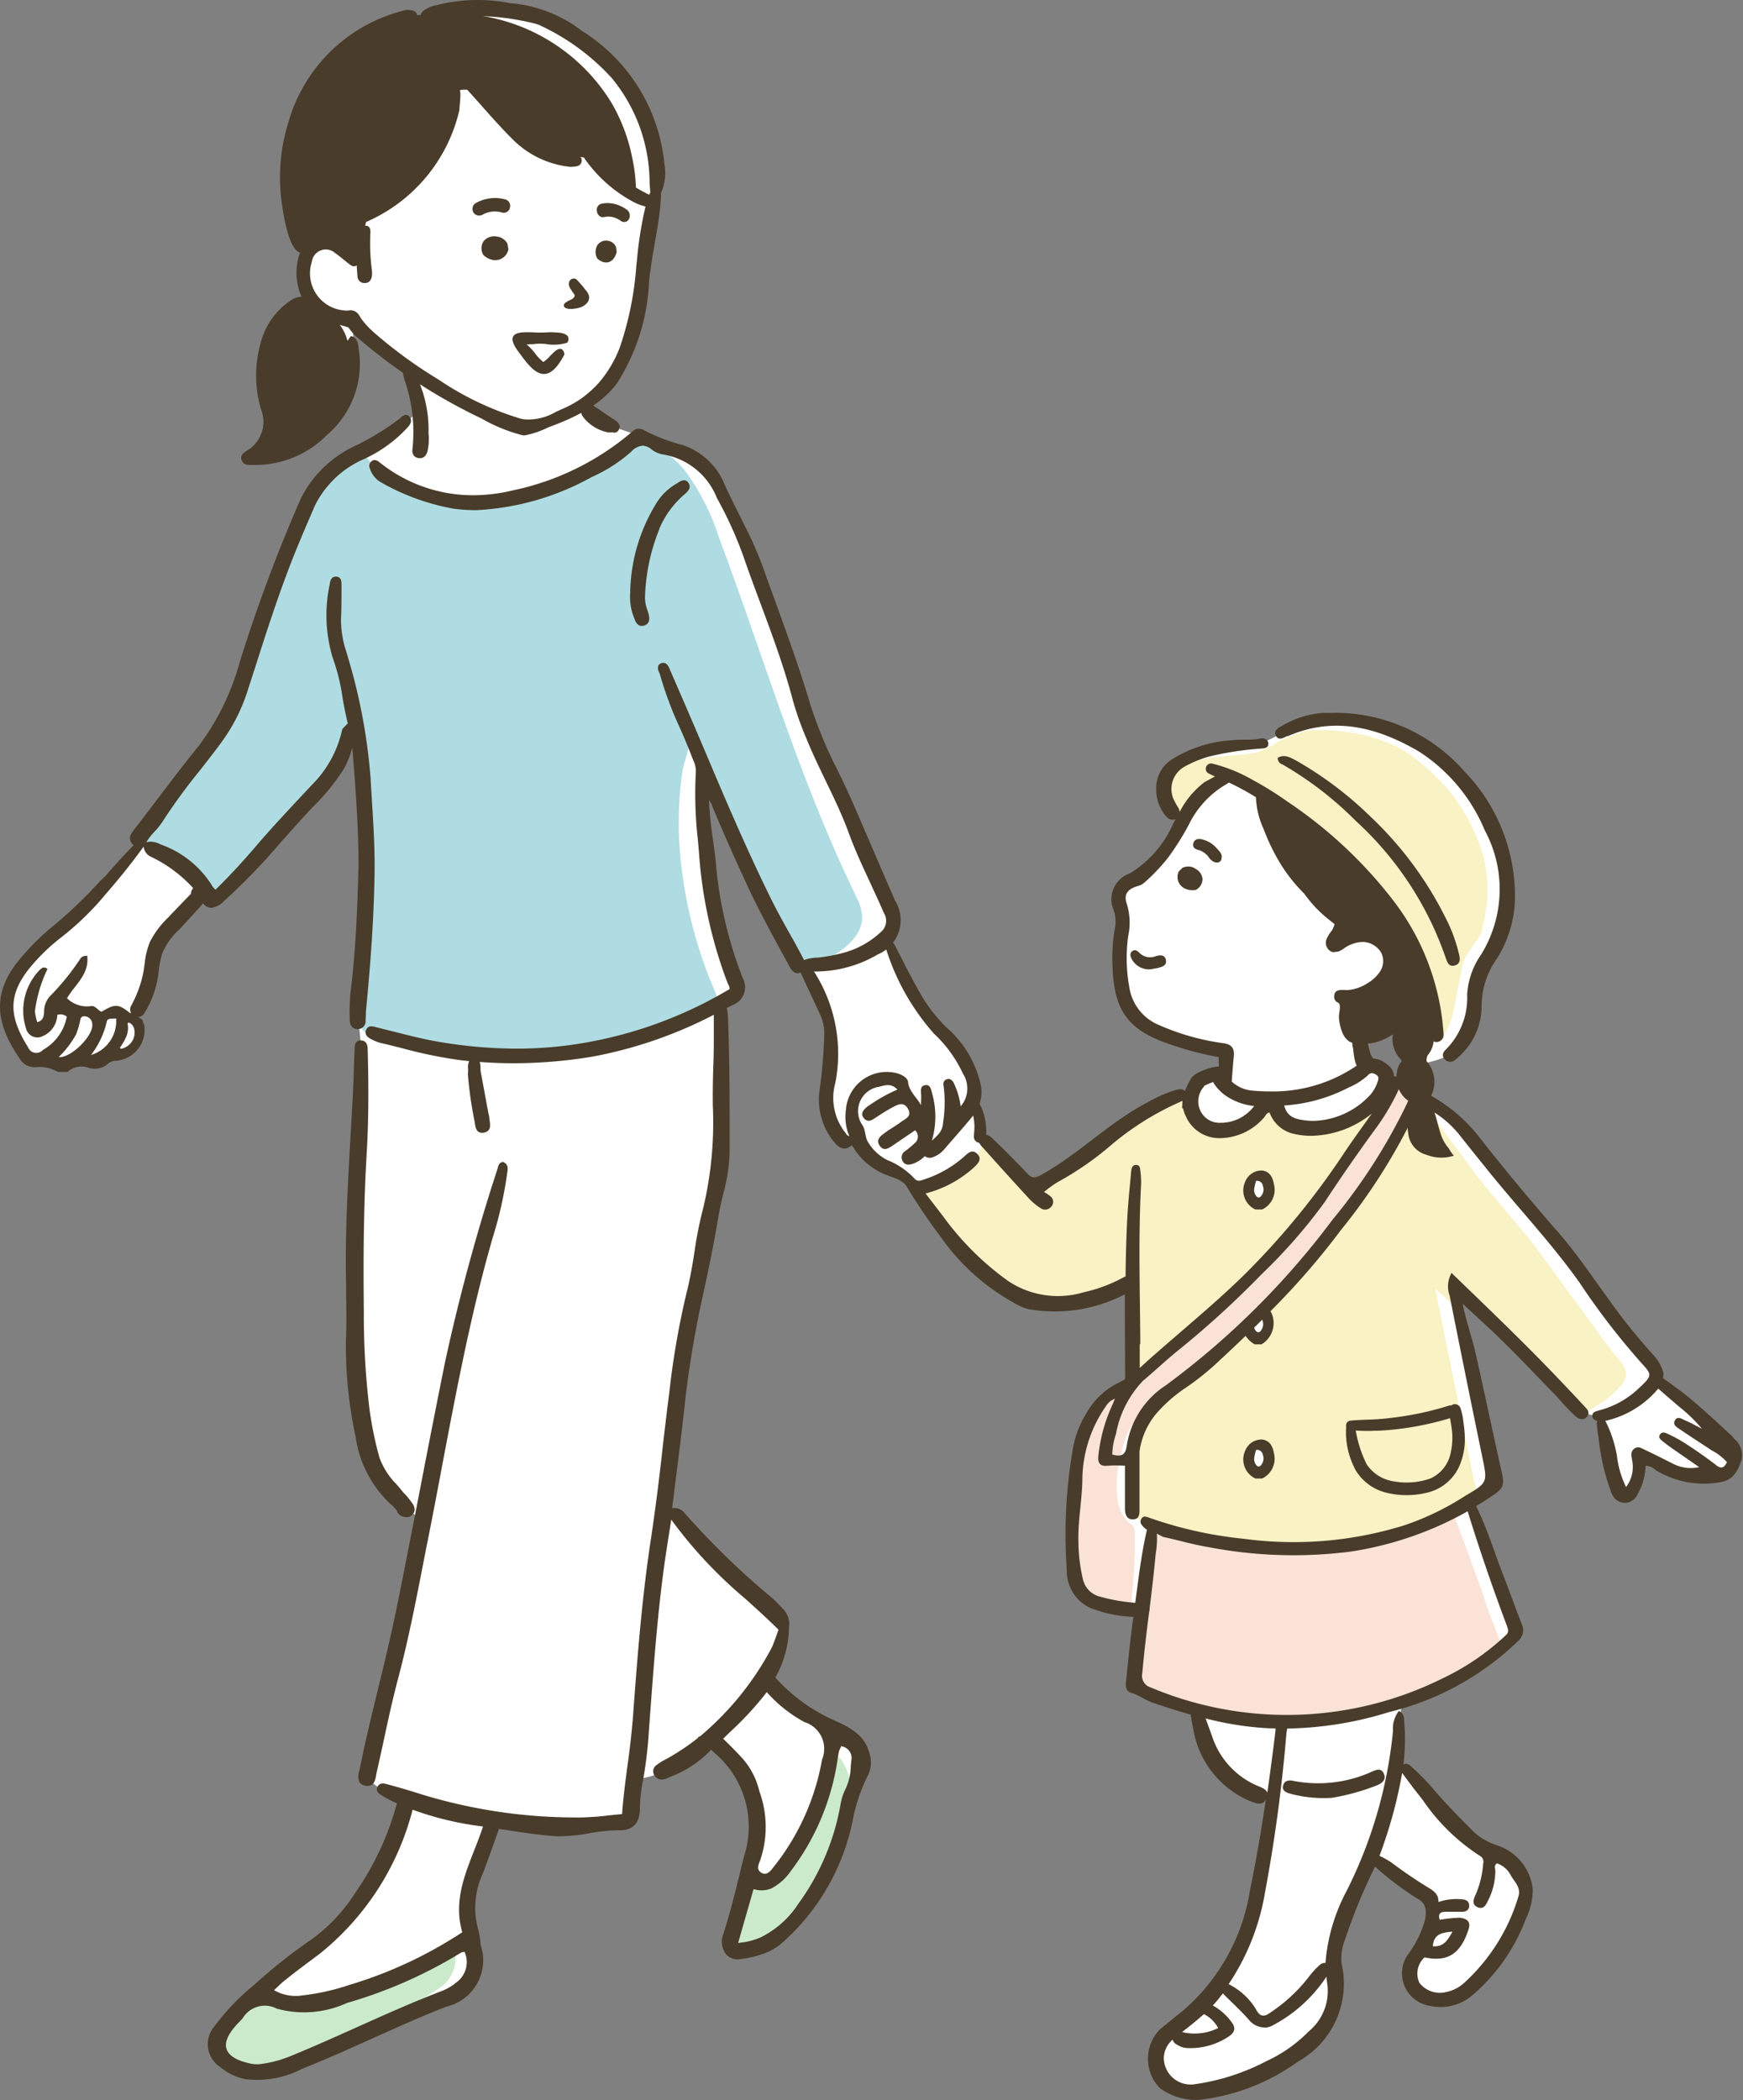
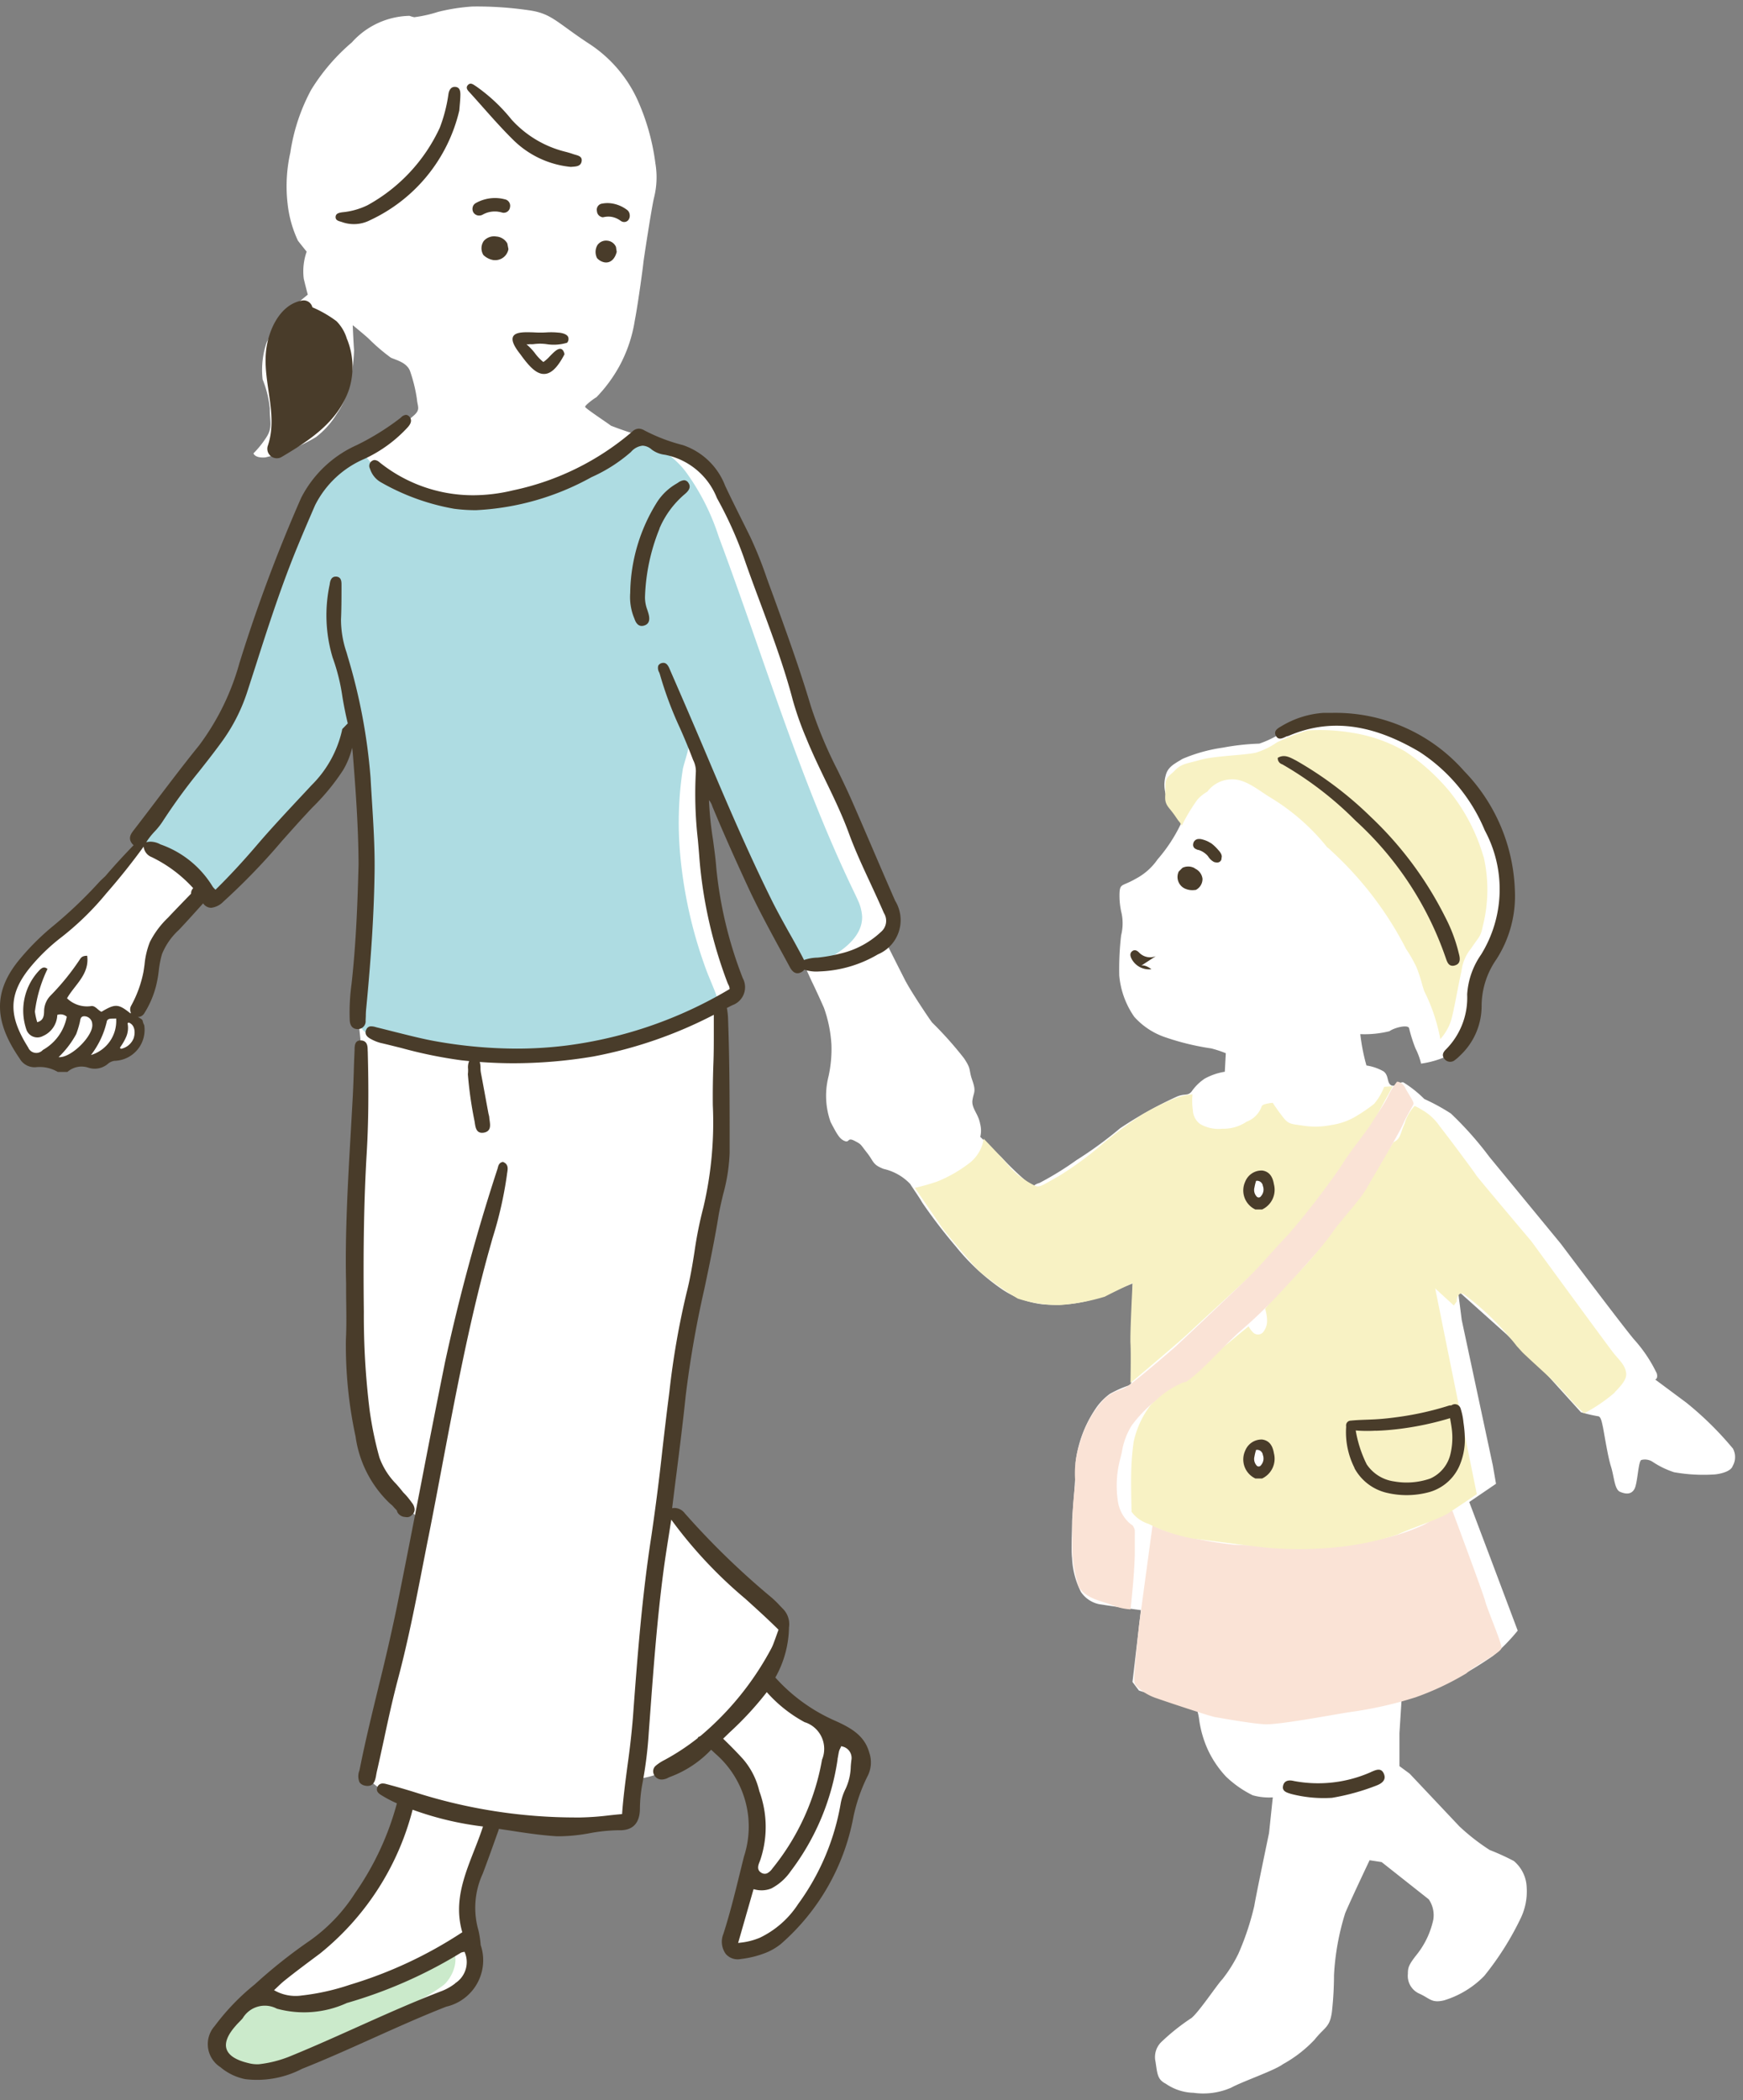
<svg xmlns="http://www.w3.org/2000/svg" width="83" height="100" viewBox="0 0 83 100">
  <rect x="0" y="0" width="83" height="100" fill="#808080" stroke="none" />
  <defs>
    <clipPath id="a">
      <path data-name="長方形 1457" fill="none" d="M0 0h83v100H0z" />
    </clipPath>
  </defs>
  <g data-name="グループ 1831" clip-path="url(#a)">
    <path data-name="パス 3124" d="M82.504 68.959a15.56 15.56 0 0 0-2.206-2.169l-1.479-1.1s.142-.028.077-.288a6.742 6.742 0 0 0-1.042-1.573c-.357-.383-3.532-4.607-3.532-4.607l-3.4-4.134a16.165 16.165 0 0 0-1.836-2.067 9.752 9.752 0 0 0-1.262-.689 5.5 5.5 0 0 0-.995-.791c-.2-.038-.408.255-.6.128s-.089-.459-.344-.651a2.35 2.35 0 0 0-.816-.281 9.346 9.346 0 0 1-.293-1.493 4.892 4.892 0 0 0 1.39-.14c.2-.153.842-.332.931-.153a7.1 7.1 0 0 0 .306.97 3.3 3.3 0 0 1 .268.727 4.565 4.565 0 0 0 1.406-.438 2.249 2.249 0 0 0 .752-.829 8.407 8.407 0 0 0 .357-1.506 5.649 5.649 0 0 1 .472-2.08c.4-.625.689-.7.816-1.353a4.353 4.353 0 0 0 .28-1.467 9.4 9.4 0 0 0-.42-2.965 8.578 8.578 0 0 0-1.033-2.016 18.67 18.67 0 0 0-1.836-2.144 10.6 10.6 0 0 0-2.347-1.24 6.609 6.609 0 0 0-2.027-.37 4.917 4.917 0 0 0-1.823.166 7.072 7.072 0 0 0-1.114.404 4.775 4.775 0 0 1-1.186.6 11.392 11.392 0 0 0-1.734.191 7.575 7.575 0 0 0-1.925.536c-.4.243-.7.383-.8.791a1.643 1.643 0 0 0 .128 1.212c.2.332.242.51.293.549a.914.914 0 0 1 .242.191.386.386 0 0 1 .051.37 7.477 7.477 0 0 1-1.1 1.672 2.9 2.9 0 0 1-1.033.919c-.638.37-.752.217-.778.664a3.619 3.619 0 0 0 .1 1 2.344 2.344 0 0 1-.025 1.034 14.005 14.005 0 0 0-.089 1.914 4.058 4.058 0 0 0 .714 1.965 3.464 3.464 0 0 0 1.39.944 12.011 12.011 0 0 0 2.27.561 5.13 5.13 0 0 1 .7.23l-.048.882a2.905 2.905 0 0 0-.96.33 2.286 2.286 0 0 0-.612.6c-.191.242-.319.089-.714.255a19.115 19.115 0 0 0-2.7 1.506 18.715 18.715 0 0 1-2.079 1.519 14.828 14.828 0 0 1-1.76 1.085c-.485.14-.1.293-.5.025a13.744 13.744 0 0 1-1.307-1.245l-1.013-.975a1.236 1.236 0 0 0-.007-.62c-.077-.472-.422-.745-.364-1.132s.185-.387-.006-.935-.026-.5-.4-1.059a17.408 17.408 0 0 0-1.517-1.7c-.076-.089-1.007-1.467-1.3-2.042s-.931-1.844-.931-1.844a.884.884 0 0 0 .421-.612 6.266 6.266 0 0 0-.816-2.5c-.51-.919-2.5-5.666-2.5-5.666l-1.2-3.114-2.405-6.712-1.683-3.471a1.691 1.691 0 0 0-1.02-1.085c-.842-.332-1.785-.753-2.091-.8a15.4 15.4 0 0 1-1.772-.574c-.026-.038-1.211-.817-1.224-.893s.421-.4.536-.459a6.907 6.907 0 0 0 1.1-1.493 6.723 6.723 0 0 0 .727-2.156c.166-.855.408-2.68.408-2.743s.4-2.68.51-3.114a3.977 3.977 0 0 0 .064-1.633 10.67 10.67 0 0 0-.855-3.029 6.337 6.337 0 0 0-2.282-2.654c-1.543-1.008-1.785-1.442-2.844-1.6a17.145 17.145 0 0 0-2.72-.185 9.158 9.158 0 0 0-1.645.255 6.373 6.373 0 0 1-1.135.255A1.293 1.293 0 0 1 19.5.754a3.787 3.787 0 0 0-2.746 1.266 9.5 9.5 0 0 0-1.938 2.259 9.1 9.1 0 0 0-.99 2.984 7.283 7.283 0 0 0-.128 2.462 5.539 5.539 0 0 0 .49 1.737c.2.256.415.522.415.522a2.817 2.817 0 0 0-.138 1.289c.128.533.192.757.192.757s-.33.266-.713.6a6.277 6.277 0 0 0-1.246 1.673 4.073 4.073 0 0 0-.192 1.769 4.82 4.82 0 0 1 .341 1.375c-.011.586.138.874-.128 1.321a4.583 4.583 0 0 1-.65.821s.064.234.564.192a8.1 8.1 0 0 0 2.417-.97 4.048 4.048 0 0 0 .99-1.108 3.9 3.9 0 0 0 .586-1.311 8.448 8.448 0 0 0 .234-1.716c-.032-.416-.064-1.193-.064-1.193s.522.426.745.629a9.206 9.206 0 0 0 1.065.916c.234.117.8.224.937.693A7.106 7.106 0 0 1 19.852 19c.032.373.181.5-.149.788s-.4.32-.841.661a25.148 25.148 0 0 1-2.257 1.534c-.8.469-1.161.543-1.6 1.215a9.057 9.057 0 0 0-.937 1.833c-.256.661-2.108 5.8-2.247 6.319a10.754 10.754 0 0 1-.65 2.206 14.261 14.261 0 0 1-1.736 2.707c-.969 1.215-2.407 3.058-2.662 3.378a1.25 1.25 0 0 0-.351.607 2 2 0 0 1-.458.746 10.985 10.985 0 0 1-1.395 1.609 8.761 8.761 0 0 0-2.015 1.689c-.224.291-.4.5-.531.668a.268.268 0 0 0-.027.02 4.443 4.443 0 0 0-1.7 2.965 4.138 4.138 0 0 0 .417 1.669 1.393 1.393 0 0 0 1.034.866 3.127 3.127 0 0 0 1.521.36c.261-.042.469-.194.719-.252.287-.067.544.082.838-.016.72-.241 2.087-.743 1.711-1.761a4.044 4.044 0 0 1 .249-1.3c.211-.651.266-1.341.5-1.986a5.833 5.833 0 0 1 1.121-1.669 4.339 4.339 0 0 1 1.248-1.21c.141-.074.281.019.367.161a.743.743 0 0 0 .648-.273c.309-.3 3.866-4.209 3.866-4.209a13.712 13.712 0 0 0 1.565-1.961 16.549 16.549 0 0 1 .937-1.556l.2 3.346s.138 2.994.149 3.41-.043 2.611-.075 2.984-.234 2.728-.277 3.207a2.159 2.159 0 0 0 .021.884 11.766 11.766 0 0 1 .138 1.257l-.254 5.276-.059 5.8s.039 4.354.137 5.354a10.864 10.864 0 0 0 .451 2.765c.294.706.216.9.705 1.451s1.881 1.883 1.881 1.883l-1.4 6.949-1.176 5.295a5.4 5.4 0 0 0 .941.706c.294.118.862.392.862.392s-.118.353-.353.941a13.6 13.6 0 0 1-.921 2.549 15.49 15.49 0 0 1-1.215 1.687 12.905 12.905 0 0 1-1.375 1.466s-2.352 1.863-2.979 2.412a7.512 7.512 0 0 0-1.529 1.373c-.412.608-.647.471-.549 1.079s-.078.686.588 1.118.451.471 1.548.314a33.228 33.228 0 0 0 4.8-1.922l4.782-2.118s.47-.078.49-.882a15.252 15.252 0 0 0-.274-1.824c-.02-.569.1-2.138.1-2.138l1.16-3.112s1.725.235 2.195.255 3.194-.039 3.469-.1.862 0 .941-.333.176-1.824.176-1.824a3.914 3.914 0 0 0 1.627-.549 17.323 17.323 0 0 1 1.744-1.294 11.548 11.548 0 0 1 1.117 1 4.462 4.462 0 0 1 .745 1.138 3.412 3.412 0 0 1 .47 1.745 20.5 20.5 0 0 1-.372 2.471c-.1.333-.627 2.2-.745 2.569s-.529.647-.235.961 1.411.2 2.1-.275a7.789 7.789 0 0 0 1.842-1.942 15.708 15.708 0 0 0 1.215-2.687 22.385 22.385 0 0 1 .706-2.53c.314-.686.666-1.1.509-1.765s-.059-.941-.588-.941-.47.255-1-.235-1.764-1.236-2.117-1.51-1.019-.922-1.019-.922a4.063 4.063 0 0 0 .725-1.118 5.526 5.526 0 0 0 .353-1.51c-.02-.373-.451-.588-.451-.588l-5.331-5 .51-4.04s.862-5.962.862-6.138.725-3.432.862-4.06a18.74 18.74 0 0 0 .51-3.452c-.059-.784-.026-6.271-.026-6.271s.575-.456.673-.573.02-.275-.137-.922-1.372-5.177-1.391-5.922.1-3.452.1-3.452 1.764 4.059 1.764 4.118 1.391 2.746 1.391 2.746l1.106 1.882.157.314.353.137s.255.569.333.726.373.791.539 1.174a6.234 6.234 0 0 1 .357 1.774 6.042 6.042 0 0 1-.14 1.493 3.724 3.724 0 0 0 .1 2.169c.331.638.446.817.676.906s.115-.191.459-.013.268.153.6.574.255.561.791.766a2.5 2.5 0 0 1 1.262.715c.229.357.382.561.587.906a25.009 25.009 0 0 0 1.594 2.08 10.271 10.271 0 0 0 2.117 1.978 4.344 4.344 0 0 0 2 .766 6.543 6.543 0 0 0 2.3-.2c.574-.217 2-.792 2-.792l-.058 1.9s.064 2.105.026 2.424.038.421-.166.536a5.327 5.327 0 0 0-.893.4 2.822 2.822 0 0 0-.7.74 5.753 5.753 0 0 0-.931 2.539c.013.881-.166 2.45-.166 2.858s-.051 1.289 0 1.684a3.952 3.952 0 0 0 .421 1.608 1.386 1.386 0 0 0 .88.587 95.94 95.94 0 0 0 1.976.281l-.4 3.42.306.408 2.754.88a2.546 2.546 0 0 1 .115.51 5.177 5.177 0 0 0 .408 1.416 4.875 4.875 0 0 0 .867 1.289 5.042 5.042 0 0 0 1.275.893 2.861 2.861 0 0 0 .956.1l-.179 1.7s-.638 3.05-.7 3.458a12.779 12.779 0 0 1-.765 2.3 6.724 6.724 0 0 1-.765 1.212c-.2.191-1.109 1.557-1.466 1.838a10.146 10.146 0 0 0-1.428 1.136 1 1 0 0 0-.281.944c.089.587.089.842.485 1.046a2.433 2.433 0 0 0 1.326.434 3.323 3.323 0 0 0 1.785-.242c.561-.306 2.066-.817 2.474-1.123a6.132 6.132 0 0 0 1.5-1.161c.485-.612.727-.574.829-1.327a16.075 16.075 0 0 0 .1-1.748 11.914 11.914 0 0 1 .535-2.96c.281-.664 1.16-2.514 1.16-2.514l.574.089 2.244 1.774a1.338 1.338 0 0 1 .217.957 4.005 4.005 0 0 1-.778 1.659c-.408.51-.434.651-.434.931a.924.924 0 0 0 .548.944c.51.23.574.459 1.173.319a4.505 4.505 0 0 0 1.913-1.161 13.97 13.97 0 0 0 1.754-2.783 2.953 2.953 0 0 0 .268-1.455 1.711 1.711 0 0 0-.612-1.238 11.177 11.177 0 0 0-1.148-.523 10.009 10.009 0 0 1-1.441-1.123l-2.372-2.514-.485-.357v-1.564l.1-1.57a11.234 11.234 0 0 0 2-.727 19.25 19.25 0 0 0 2.359-1.391 9.041 9.041 0 0 0 1.173-1.2l-1.262-3.356-1.046-2.769 1.275-.868-.153-.88-1.479-6.916-.178-1.391 2.321 2.08 1.824 1.812 1.709 1.889a7.212 7.212 0 0 0 .816.191c.14 0 .191.345.23.51s.229 1.4.382 1.876.166 1.1.434 1.212.535.14.688-.14.178-1.34.331-1.378a.671.671 0 0 1 .548.1 4.119 4.119 0 0 0 1.007.485 7.975 7.975 0 0 0 1.935.105c.281-.026.765-.14.854-.4a.856.856 0 0 0 0-.855" fill="#fff" />
    <path data-name="パス 3125" d="M20.243 93.555c-.4.2-.806.381-1.214.547a3.1 3.1 0 0 1-.875.264c-.151.068-.3.146-.456.215l-.146.088a.11.11 0 0 1-.1.01 11.184 11.184 0 0 1-2.994.781 3.352 3.352 0 0 1-1.938-.205c.1-.176-.128-.439-.316-.312l-.215.146a.287.287 0 0 0-.1.088 6.016 6.016 0 0 0-.941.879 1.565 1.565 0 0 0-.566 1.465 1.428 1.428 0 0 0 1.186.967 3.611 3.611 0 0 0 1.705-.127 13.253 13.253 0 0 0 1.582-.615c.551-.244 1.1-.5 1.646-.752a72.603 72.603 0 0 0 3.126-1.582 8.631 8.631 0 0 0 1.5-.889c.438-.381.783-1.25.389-1.748a7.366 7.366 0 0 1-1.277.781" fill="#cbeacb" />
-     <path data-name="パス 3126" d="M40 83.715a.319.319 0 0 0-.51.127l-.088.479a.15.15 0 0 0-.112.137 9.988 9.988 0 0 1-.364 1.533 8.948 8.948 0 0 1-.586 1.4 7.78 7.78 0 0 1-.837 1.289c-.161.205-.334.391-.515.586a1.334 1.334 0 0 1-.573.4.4.4 0 0 1-.312-.029.768.768 0 0 0-.468-.029c-.354.127-.468.654-.427.986a.414.414 0 0 0 .046.127 26.287 26.287 0 0 0-.39 1.738.289.289 0 0 0 .3.352 3.576 3.576 0 0 0 2.052-.84 8.908 8.908 0 0 0 1.5-1.68 6.509 6.509 0 0 0 1.127-2.021c.1-.361.171-.732.244-1.094.073-.381.173-.752.268-1.133a2.432 2.432 0 0 0-.354-2.324" fill="#cbeacb" />
    <path data-name="パス 3127" d="M40.835 42.831c-.045-.1-.093-.2-.14-.3-2.637-5.454-4.346-11.3-6.471-16.975a10.865 10.865 0 0 0-1.592-3.123 4.288 4.288 0 0 0-2.178-1.47 11.464 11.464 0 0 1-2.689 1.572c-.679.288-1.375.535-2.066.791a10.15 10.15 0 0 1-3.011.537 12.523 12.523 0 0 1-4.243-1.091 5.574 5.574 0 0 1-1.211-1.306c-.137-.2-1.93 1.372-2.073 1.531a6.3 6.3 0 0 0-1.143 2.442c-.68 2.08-1.664 4.216-2.345 6.3a15.715 15.715 0 0 1-1.184 2.942 21.415 21.415 0 0 1-1.971 2.654 29.069 29.069 0 0 0-1.905 2.71 11.2 11.2 0 0 1 3.58 2.727c2.5-2.507 5.473-5.012 6.746-8.313a48.5 48.5 0 0 1 .027 13.376 1.422 1.422 0 0 0 .079.713c.143.354.171.564.531.688a19.609 19.609 0 0 0 15.894-1.157c.3-.171.909.083.637-.7-.079-.232-.359-.879-.444-1.106a21.443 21.443 0 0 1-1.263-5.469 17.006 17.006 0 0 1-.043-2.742c.03-.474.082-.95.156-1.421.042-.273.39-1.189.287-1.414l4.56 9.954a1.15 1.15 0 0 0 1.967.53c.832-.452 1.75-1.121 1.726-2.068a2.12 2.12 0 0 0-.217-.806" fill="#aedce2" />
-     <path data-name="パス 3128" d="M30.095 7.46a8.376 8.376 0 0 0-.677-2 6.455 6.455 0 0 0-.348-.643A8.892 8.892 0 0 0 21.201.649a6.317 6.317 0 0 0-.659.053 6.007 6.007 0 0 0-3.923 1.339 6.531 6.531 0 0 0-1.608 1.969 6.71 6.71 0 0 0-.928 2.532 8.193 8.193 0 0 0 .138 5.074.448.448 0 0 0 .748.2.666.666 0 0 1 .091-.068.88.88 0 0 1 .675-.188 1.784 1.784 0 0 1 1.016.742c.02.023.035.047.054.07a.566.566 0 0 0 .49-.073 4.838 4.838 0 0 1 .187-1.9.113.113 0 0 1 .077-.071 3.563 3.563 0 0 1 .775-.622 7.63 7.63 0 0 0 .692-.542l.077-.08c.089-.069.179-.141.267-.215l.009-.007.043-.038c.083-.072.163-.146.244-.219.159-.148.312-.3.462-.468a6.109 6.109 0 0 0 1.521-2.835c-.007-.226 0-.451.007-.678-.045-.113-.038-.241.07-.281.734-.272 1.372.269 1.833.783.222.244.434.515.644.752s.471.442.709.665a3.583 3.583 0 0 0 .9.7 3.766 3.766 0 0 0 1.369.19 4.446 4.446 0 0 1 .726.086 1.4 1.4 0 0 1 .506.246c.322.232.594.524.912.759a5.58 5.58 0 0 0 .96.559 7.671 7.671 0 0 0-.193-1.626" fill="#493c2a" />
    <path data-name="パス 3129" d="M16.523 16.152a2 2 0 0 0-.5-.858 5.568 5.568 0 0 0-1.117-.648l-.031-.013a.427.427 0 0 0-.457-.327c-1.1.164-1.666 1.462-1.755 2.472-.133 1.5.592 3 .083 4.471a.453.453 0 0 0 .653.518c1.324-.784 2.706-1.676 3.229-3.243a3.534 3.534 0 0 0-.1-2.371" fill="#493c2a" />
    <path data-name="パス 3130" d="M54.883 72.636l-.634 4.683s-.254 2.344-.239 2.6 0 .249.151.415a2.523 2.523 0 0 0 .937.542c.454.161 2.523.85 2.762.889s1.678.3 2.342.342 3.372-.474 4.084-.581a18.589 18.589 0 0 0 3.137-.708 13.362 13.362 0 0 0 2.4-1.133c.459-.42 1.679-.986 1.679-1.226s-.688-1.851-.776-2.207-1.571-4.331-1.571-4.331-.849.386-1.322.674a9.356 9.356 0 0 1-2.747.8 16.726 16.726 0 0 1-3.381.347c-1.015-.034-1.962-.166-2.913-.181a17.737 17.737 0 0 1-2.63-.474 5.6 5.6 0 0 1-1.278-.449" fill="#fae3d6" />
    <path data-name="パス 3131" d="M65.912 51.753a2.784 2.784 0 0 1-.478.811 7.691 7.691 0 0 1-.971.654 3.188 3.188 0 0 1-1.083.356 3.81 3.81 0 0 1-1.322.029c-.493-.078-.668-.049-.908-.337a9.159 9.159 0 0 1-.542-.752s-.493.039-.527.166a1.2 1.2 0 0 1-.717.732 1.97 1.97 0 0 1-1.161.337 1.746 1.746 0 0 1-1.054-.225.863.863 0 0 1-.346-.674 2.858 2.858 0 0 1-.015-.742 3.31 3.31 0 0 0-.829.19 11.62 11.62 0 0 0-1.547.762 21.207 21.207 0 0 0-1.879 1.387 16.358 16.358 0 0 1-2.123 1.563c-.649.352-.908.576-1.132.449a4.228 4.228 0 0 1-1.147-.83c-.3-.386-1.288-1.406-1.288-1.406a1.8 1.8 0 0 1-.747 1.211 6.5 6.5 0 0 1-1.469.83c-.586.2-1.064.3-1.064.3l1.337 1.948c.078.112 1.5 1.831 1.752 2.041a14.183 14.183 0 0 0 1.815 1.284 6.4 6.4 0 0 0 1.991.308 9.749 9.749 0 0 0 2.152-.4c.493-.259 1.322-.645 1.322-.645s-.127 2.412-.1 2.871 0 1.885 0 1.885 2.313-1.943 2.806-2.412 3.44-3.154 4.03-3.76 1.781-2.056 2.342-2.773 2.118-2.979 2.357-3.428.956-1.758.956-1.758zm-5.572 5.2a.418.418 0 0 1-.244.254.186.186 0 0 1-.049.015.107.107 0 0 0-.024.02.439.439 0 0 1-.078.015h-.054c-.015 0-.034 0-.054-.01a.34.34 0 0 1-.112-.054.444.444 0 0 1-.1-.088.977.977 0 0 1-.068-.078c-.02-.029-.034-.063-.054-.093 0-.01-.01-.024-.015-.034-.015-.039-.024-.068-.034-.1a.525.525 0 0 1 0-.2.311.311 0 0 1 .063-.146.547.547 0 0 1 .132-.3.456.456 0 0 1 .312-.132.2.2 0 0 1 .151.063.5.5 0 0 1 .278.342.972.972 0 0 1-.049.527" fill="#f8f2c4" />
    <path data-name="パス 3132" d="M77.436 65.391c-.034-.371-.327-.625-.581-.937s-3.933-5.347-3.933-5.347-2.61-3.091-2.63-3.149-1.391-1.9-1.732-2.324a2.493 2.493 0 0 0-.825-.771 2.761 2.761 0 0 0-.371-.2 2.152 2.152 0 0 0-.439.713 1.209 1.209 0 0 1-.068.2c-.2.454-.161.649-.5.815-.259.405-.532.8-.8 1.182-.4.571-.805 1.138-1.215 1.709-.181.322-.415.625-.625.933-.283.4-.551.806-.844 1.187a15.037 15.037 0 0 1-1.761 1.89c-.029.034-.063.063-.093.1s-.044.049-.068.073a9.349 9.349 0 0 1-.244.278c-.156.186-.3.391-.464.571a2.138 2.138 0 0 1 .093.522.857.857 0 0 1-.21.625.332.332 0 0 1-.468-.024 1.2 1.2 0 0 1-.2-.278c-.586.469-1.147.962-1.742 1.411-.263.2-.527.381-.786.562-.537.454-1.015.84-1.015.84a5.542 5.542 0 0 0-1.132.947 4.4 4.4 0 0 0-.8 1.743 12.28 12.28 0 0 0-.117 1.5c-.015.752.02 1.831.02 1.831a1.6 1.6 0 0 0 .805.571 8.222 8.222 0 0 0 2.074.693c.776.093 2.65.347 3.538.439a17.824 17.824 0 0 0 3.147 0 14.152 14.152 0 0 0 3.108-.625c.551-.273 1.981-.732 2.425-1.025s1.342-.894 1.342-.894l-1.435-7.085-.547-2.715.888.815c.044-.068.093-.132.141-.2a.37.37 0 0 1 .078-.278c.049-.1.146-.132.293-.034a12.993 12.993 0 0 1 2.487 2.448c.093.1.181.2.273.3.444.425.908.835 1.352 1.255.376.361.717.747 1.059 1.133.166.176.342.342.517.513a7.785 7.785 0 0 0 1.425-.962c.2-.234.615-.586.581-.947m-17.2 4.561a.432.432 0 0 1-.322.083.491.491 0 0 1-.307-.2.749.749 0 0 1-.1-.649c.054-.181.181-.386.4-.386a.236.236 0 0 1 .21.156.467.467 0 0 1 .083.063.727.727 0 0 1 .2.366.574.574 0 0 1-.156.566" fill="#f8f2c4" />
    <path data-name="パス 3133" d="M66.924 51.81c-.171-.317-.4-.3-.4-.3a3.528 3.528 0 0 0-.41.659c-.181.386-.586.957-.8 1.313s-1.127 1.484-1.42 2a38.069 38.069 0 0 1-2.547 3.306c-.459.459-1.225 1.372-1.879 2.017s-3.391 3.242-3.606 3.423-1.41 1.216-1.971 1.641-.678.244-1.273.708a5.061 5.061 0 0 0-1.2 2.148 4.525 4.525 0 0 0-.21 1.895 16.59 16.59 0 0 0-.146 2.568 6.568 6.568 0 0 0 .307 2.378c.342.571 1.161.688 1.542.85a2.807 2.807 0 0 0 .927.22c.088-.874.176-1.748.2-2.627v-.85c0-.312.02-.327-.1-.518a1.42 1.42 0 0 1-.137-.1 1.751 1.751 0 0 1-.556-.977 4.946 4.946 0 0 1 .1-2.1l.073-.293a3.408 3.408 0 0 1 .478-1.3 6.461 6.461 0 0 1 1.117-1.162 4.274 4.274 0 0 1 1.313-.869.609.609 0 0 1 .151-.034c.019-.01.039-.029.063-.044.786-.566 1.679-1.616 2.449-2.314a24.425 24.425 0 0 0 1.776-1.68c.688-.742 2.04-2.173 2.625-3s1.332-1.567 1.678-2.168 1.532-2.588 1.742-3.066.473-.869.5-.967-.22-.435-.39-.752" fill="#fae3d6" />
    <path data-name="パス 3134" d="M70.645 40.803a8.913 8.913 0 0 0-1.605-3.1 9.844 9.844 0 0 0-2.127-1.921 7.282 7.282 0 0 0-2.537-.891 9.262 9.262 0 0 0-2.1-.11 10.319 10.319 0 0 0-1.464.566 3.6 3.6 0 0 1-.991.488c-.444.122-1.986.156-2.645.344s-.908.178-1.22.5-.468.3-.459.811-.1.657.19 1.011.337.466.444.6a.783.783 0 0 1 .142.222 8.393 8.393 0 0 1 .756-1.257 1.883 1.883 0 0 1 .464-.369 1.464 1.464 0 0 1 1.137-.586c.688-.032 1.322.544 1.883.876a10.256 10.256 0 0 1 2.689 2.363 1.2 1.2 0 0 1 .19.164 16.552 16.552 0 0 1 3.572 4.688 6.176 6.176 0 0 1 .5.884 7.78 7.78 0 0 1 .278.867c.024.071.044.142.068.21a.374.374 0 0 0 .029.071 8.475 8.475 0 0 1 .747 2.246 2.457 2.457 0 0 0 .493-.828c.132-.366.376-1.824.512-2.393a2.111 2.111 0 0 1 .464-1.1c.39-.579.454-.554.551-1.045a7.049 7.049 0 0 0 .044-3.318" fill="#f8f2c4" />
    <path data-name="パス 3135" d="M42.637 42.917c-.372-.845-.743-1.709-1.1-2.542-.314-.73-.637-1.482-.96-2.219-.215-.491-.453-.984-.683-1.462a20.735 20.735 0 0 1-1.281-3.064c-.525-1.768-1.163-3.525-1.779-5.225l-.2-.544c-.04-.107-.079-.22-.12-.33a19.017 19.017 0 0 0-.79-1.97c-.14-.286-.281-.569-.423-.852-.256-.518-.523-1.05-.772-1.582a3.277 3.277 0 0 0-2.018-1.934 8.34 8.34 0 0 1-1.829-.7.543.543 0 0 0-.265-.081.454.454 0 0 0-.3.132 12.738 12.738 0 0 1-5.685 2.805 8.154 8.154 0 0 1-1.908.234 7.11 7.11 0 0 1-4.462-1.577.373.373 0 0 0-.222-.1.232.232 0 0 0-.121.039.28.28 0 0 0-.1.374 1.124 1.124 0 0 0 .529.652 10.745 10.745 0 0 0 3.474 1.255 7.886 7.886 0 0 0 1.045.068 12.573 12.573 0 0 0 5.5-1.572 7.428 7.428 0 0 0 1.879-1.2.848.848 0 0 1 .556-.3.708.708 0 0 1 .432.186 1.287 1.287 0 0 0 .627.247 3.349 3.349 0 0 1 2.48 2.065 18.581 18.581 0 0 1 1.283 2.842c.255.74.533 1.484.8 2.2.55 1.482 1.119 3.013 1.526 4.568a15.163 15.163 0 0 0 .647 1.831c.278.686.605 1.365.921 2.021.388.8.788 1.633 1.1 2.485.3.823.677 1.631 1.039 2.41.211.459.431.93.633 1.4a.691.691 0 0 1-.14.9 4.194 4.194 0 0 1-1.929 1.03 7.4 7.4 0 0 1-1.083.193 2.091 2.091 0 0 0-.655.115.017.017 0 0 1 0-.007c-.081-.166-.171-.33-.257-.488l-.072-.132a28.641 28.641 0 0 0-.4-.718c-.277-.5-.562-1.011-.817-1.526-1.125-2.275-2.116-4.59-3.034-6.763a377.606 377.606 0 0 0-1.774-4.126l-.023-.054c-.059-.144-.139-.337-.317-.337a.333.333 0 0 0-.094.015.257.257 0 0 0-.151.122.415.415 0 0 0 .044.313 1.072 1.072 0 0 1 .04.112 17.5 17.5 0 0 0 .942 2.524 29.125 29.125 0 0 1 .635 1.538 1.182 1.182 0 0 1 .132.549 19.127 19.127 0 0 0 .094 3.242c.027.3.054.608.076.913a21.612 21.612 0 0 0 1.333 5.9c.013.034.029.068.045.1a.413.413 0 0 1 .059.205 20.162 20.162 0 0 1-7.758 2.688 19.161 19.161 0 0 1-2.382.149 22.254 22.254 0 0 1-3.752-.332c-.692-.117-1.387-.3-2.058-.466-.289-.073-.576-.146-.865-.217l-.052-.015a.794.794 0 0 0-.2-.032.243.243 0 0 0-.233.149c-.133.273.131.41.244.469a1.968 1.968 0 0 0 .429.171c.334.076.673.164 1 .244a21.668 21.668 0 0 0 2.863.586l.36.037a.766.766 0 0 0-.051.374 1.5 1.5 0 0 1-.01.247 18.6 18.6 0 0 0 .309 2.195c.009.039.015.081.021.122.032.212.07.476.345.476a.521.521 0 0 0 .1-.01c.332-.068.294-.347.262-.576-.007-.051-.015-.1-.017-.151a.493.493 0 0 0-.022-.107c0-.022-.011-.042-.015-.063l-.115-.62q-.123-.677-.251-1.353a1.364 1.364 0 0 1-.015-.2 1.016 1.016 0 0 0-.037-.293c.536.039 1.073.061 1.608.061a22.957 22.957 0 0 0 3.8-.322 20.817 20.817 0 0 0 5.739-1.985v.843c0 .5 0 1.013-.021 1.519a43.835 43.835 0 0 0-.026 1.948 17.682 17.682 0 0 1-.448 4.854 18.933 18.933 0 0 0-.427 2.131c-.1.642-.21 1.3-.374 1.938a38.6 38.6 0 0 0-.819 4.714l-.017.137c-.113.872-.216 1.76-.315 2.617a109.12 109.12 0 0 1-.528 4.133c-.431 2.781-.653 5.559-.878 8.645a39.028 39.028 0 0 1-.254 2.246c-.1.764-.207 1.553-.261 2.336-.209.017-.418.039-.62.061a13.215 13.215 0 0 1-1.366.1h-.19a25.132 25.132 0 0 1-7.608-1.174 31.395 31.395 0 0 0-1.477-.427.6.6 0 0 0-.126-.017.269.269 0 0 0-.276.2c-.06.19.1.293.193.352a5.867 5.867 0 0 0 .747.393 13.579 13.579 0 0 1-1.988 4.268 8.055 8.055 0 0 1-2.18 2.285 24.366 24.366 0 0 0-2.6 2.068 10.874 10.874 0 0 0-1.905 1.978 1.3 1.3 0 0 0 .268 1.963 2.623 2.623 0 0 0 1.181.571 4.642 4.642 0 0 0 2.707-.491c2.316-.92 4.544-2.048 6.865-2.959a2.268 2.268 0 0 0 1.642-2.935 4.587 4.587 0 0 0-.107-.7 3.878 3.878 0 0 1 .2-2.688c.26-.679.5-1.365.747-2.051l.029-.093c.142.022.283.044.422.063.753.117 1.532.239 2.313.288h.24a8.267 8.267 0 0 0 1.332-.142 8.027 8.027 0 0 1 1.309-.142h.144c.621 0 .942-.342.953-1.013a6.793 6.793 0 0 1 .122-1.228 19.476 19.476 0 0 0 .3-2.422l.054-.73c.17-2.3.344-4.69.656-7.024.073-.547.159-1.089.249-1.66l.112-.715a21.411 21.411 0 0 0 3.535 3.774c.523.474 1.064.962 1.572 1.467l-.066.183c-.056.159-.111.31-.167.459a1.957 1.957 0 0 1-.12.269 14.109 14.109 0 0 1-3.361 4.148l-.137.073c.007 0 .013.012.021.017a10.819 10.819 0 0 1-1.608 1.06 2.1 2.1 0 0 0-.4.261.348.348 0 0 0-.089.437.4.4 0 0 0 .384.227.713.713 0 0 0 .3-.09 1.172 1.172 0 0 1 .116-.049 5.163 5.163 0 0 0 1.918-1.279c.076.068.15.137.226.208a4.589 4.589 0 0 1 1.339 4.875c-.073.288-.144.579-.215.869-.229.93-.467 1.892-.768 2.822a.987.987 0 0 0 .116.95.747.747 0 0 0 .709.242 4.724 4.724 0 0 0 1.215-.305 2.77 2.77 0 0 0 .711-.422 10.592 10.592 0 0 0 3.444-6.047 8 8 0 0 1 .661-1.912 1.426 1.426 0 0 0 .091-1.147c-.231-.837-.912-1.2-1.713-1.553a8.3 8.3 0 0 1-2.758-2.019 5.017 5.017 0 0 0 .65-2.385 1.037 1.037 0 0 0-.278-.876c-.061-.061-.121-.125-.179-.186a4.472 4.472 0 0 0-.37-.359 37.428 37.428 0 0 1-4.135-4.014.626.626 0 0 0-.475-.254.781.781 0 0 0-.127.012q.1-.831.206-1.65c.16-1.272.311-2.471.439-3.7a49.925 49.925 0 0 1 .893-5.112c.235-1.118.479-2.278.665-3.425.059-.361.145-.725.229-1.074a8.556 8.556 0 0 0 .306-1.96v-.356c0-1.96 0-3.989-.074-5.984a3.481 3.481 0 0 0-.05-.515.342.342 0 0 0-.011-.042c.087-.046.174-.09.26-.134a.908.908 0 0 0 .5-1.289 19.69 19.69 0 0 1-1.261-5.251c-.034-.457-.1-.918-.16-1.365a16.318 16.318 0 0 1-.189-1.863.829.829 0 0 1 .16.293c.011.029.022.059.034.085.5 1.2 1.048 2.427 1.668 3.767.457.989.984 1.958 1.494 2.9.165.3.328.6.49.9.068.127.181.3.368.3a.359.359 0 0 0 .177-.049.38.38 0 0 0 .148-.122 1.828 1.828 0 0 0 .72.085 5.874 5.874 0 0 0 2.786-.813 1.767 1.767 0 0 0 .837-2.527M21.679 94.444a2.547 2.547 0 0 1-.614.354c-2.448.935-4.793 2.114-7.218 3.105a5.579 5.579 0 0 1-1.508.391 1.609 1.609 0 0 1-.515-.054c-1.18-.281-1.382-.9-.592-1.785.1-.12.222-.227.324-.347a1.224 1.224 0 0 1 1.626-.459 4.895 4.895 0 0 0 3.334-.269 22.119 22.119 0 0 0 5.442-2.4.7.7 0 0 1 .163-.037 1.194 1.194 0 0 1-.444 1.494m.337-2.427a20.414 20.414 0 0 1-5.349 2.5 11.033 11.033 0 0 1-2.3.513 2.043 2.043 0 0 1-1.315-.254c.181-.168.31-.3.454-.42.565-.457 1.152-.889 1.732-1.323a12.914 12.914 0 0 0 4.412-6.851 15.064 15.064 0 0 0 3.352.8c-.533 1.653-1.525 3.21-.983 5.044m17.865-8.25l.023-.122c.015-.083.029-.171.049-.254a.58.58 0 0 1 .049-.122c.01-.02.021-.042.031-.066l.026-.056.059.017a.561.561 0 0 1 .422.657c-.012.1-.021.193-.028.286a2.664 2.664 0 0 1-.243 1.064 2.605 2.605 0 0 0-.245.752 11.359 11.359 0 0 1-2.023 4.749 4.483 4.483 0 0 1-1.825 1.6 3.292 3.292 0 0 1-.928.234l-.1.012.734-2.561.066.015a1.249 1.249 0 0 0 .784-.051 2.55 2.55 0 0 0 .916-.815 11.573 11.573 0 0 0 2.238-5.342m-1.555-1.755a1.334 1.334 0 0 1 .812 1.782 11.326 11.326 0 0 1-2.292 5.093l-.067.083a.715.715 0 0 1-.254.234.3.3 0 0 1-.287-.032c-.224-.137-.132-.369-.07-.522a2.2 2.2 0 0 0 .039-.107 4.938 4.938 0 0 0-.055-3.25 3.6 3.6 0 0 0-.782-1.536c-.29-.317-.6-.635-.941-.962l.309-.3a15.457 15.457 0 0 0 1.77-1.917 6.58 6.58 0 0 0 1.819 1.44" fill="#493c2a" />
    <path data-name="パス 3136" d="M10.629 42.942a30.922 30.922 0 0 0 2.793-2.891c.4-.447.81-.913 1.227-1.357.088-.1.176-.188.264-.281a10.42 10.42 0 0 0 1.426-1.743 3.8 3.8 0 0 0 .43-1.067c.014.107.026.217.035.327.122 1.572.261 3.357.27 5.225-.044 1.733-.111 3.6-.308 5.461l-.025.232a9.967 9.967 0 0 0-.086 1.748c.018.264.151.408.375.408h.018a.371.371 0 0 0 .363-.4c0-.076.007-.149.009-.225 0-.117.007-.234.018-.349.253-2.627.375-4.658.4-6.582.012-1.1-.058-2.214-.125-3.289-.023-.374-.047-.747-.067-1.121a27.259 27.259 0 0 0-1.09-5.781l-.051-.181a4.864 4.864 0 0 1-.267-1.577c.021-.459.023-.925.024-1.377v-.259c0-.159 0-.378-.238-.405a.245.245 0 0 0-.04 0c-.236 0-.269.254-.285.376a6.993 6.993 0 0 0 .142 3.481 9.353 9.353 0 0 1 .464 1.865 18.084 18.084 0 0 0 .255 1.267l-.262.269-.023.112a5.319 5.319 0 0 1-1.443 2.566c-.194.21-.39.42-.585.627-.673.723-1.369 1.467-2.022 2.231s-1.3 1.465-1.965 2.117a.615.615 0 0 0-.046-.049.554.554 0 0 1-.1-.122 4.728 4.728 0 0 0-2.481-1.992l-.026-.015a1.008 1.008 0 0 0-.444-.112.922.922 0 0 0-.2.027 3.41 3.41 0 0 1 .391-.5 3.3 3.3 0 0 0 .385-.481 27.65 27.65 0 0 1 1.748-2.4c.336-.425.684-.869 1.011-1.316a8.5 8.5 0 0 0 1.258-2.41l.424-1.313c.6-1.882 1.231-3.831 2-5.691.273-.664.564-1.338.821-1.931a4.69 4.69 0 0 1 2.366-2.219 6.5 6.5 0 0 0 2.058-1.509c.075-.09.249-.3.065-.5a.228.228 0 0 0-.162-.081.385.385 0 0 0-.235.126l-.045.038a12.156 12.156 0 0 1-2.053 1.273 5.489 5.489 0 0 0-2.657 2.52 74.247 74.247 0 0 0-2.94 7.874A11.779 11.779 0 0 1 9.477 35.5c-.666.82-1.314 1.677-1.941 2.5-.367.486-.746.986-1.124 1.475l-.022.029c-.141.181-.3.383-.12.642a.431.431 0 0 0 .093.1c-.463.479-.919.972-1.353 1.482-.1.09-.2.183-.292.281a21.354 21.354 0 0 1-2.164 2.065 11.7 11.7 0 0 0-1.604 1.59c-1.34 1.6-1.187 3.04-.013 4.744a.816.816 0 0 0 .779.41 1.689 1.689 0 0 1 1.035.225h.461a1.014 1.014 0 0 1 1-.2.968.968 0 0 0 .916-.176.6.6 0 0 1 .321-.151 1.474 1.474 0 0 0 1.419-1.7.626.626 0 0 1-.059-.144c-.026-.1-.02-.1-.094-.156-.016-.012-.089-.054-.15-.09a.348.348 0 0 0 .3-.166 4.532 4.532 0 0 0 .563-1.3 5.55 5.55 0 0 0 .131-.725 4.725 4.725 0 0 1 .154-.8 3.179 3.179 0 0 1 .811-1.16l.149-.159c.345-.371.681-.745 1-1.1a.471.471 0 0 0 .38.212.956.956 0 0 0 .578-.288m-7.842 7.4a4.492 4.492 0 0 0 .841-1.1 4.767 4.767 0 0 0 .162-.525c.04-.139.016-.334.242-.322a.381.381 0 0 1 .358.361c.087.542-1.009 1.641-1.6 1.584m1.541-.1a4.143 4.143 0 0 0 .746-1.567c.025-.212.258-.154.452-.173a1.692 1.692 0 0 1-1.2 1.741m2.044-.83a.821.821 0 0 1-.6.532c-.034.007-.071-.044-.051-.073a2.7 2.7 0 0 0 .291-.51 1.1 1.1 0 0 0 .064-.608c-.005-.029.009-.044.026-.044a.024.024 0 0 1 .029-.012c.288.107.316.457.239.715M9.2 42.293a.342.342 0 0 0-.1.261c-.337.347-.695.715-1.045 1.086l-.045.049a4.28 4.28 0 0 0-.872 1.165 3.868 3.868 0 0 0-.254 1.069c-.017.122-.034.249-.056.374a5.56 5.56 0 0 1-.586 1.6.354.354 0 0 0-.01.32.006.006 0 0 1-.006 0c0 .012-.006.029-.009.044-.578-.466-.727-.474-1.385-.081-.178-.076-.307-.317-.511-.269a1.363 1.363 0 0 1-1.129-.374c.363-.642 1.076-1.135.96-2.024-.227 0-.283.078-.335.151A11.563 11.563 0 0 1 2.4 47.415a1.073 1.073 0 0 0-.3.752c-.008.205-.03.43-.327.508a3.046 3.046 0 0 1-.111-.505 6.513 6.513 0 0 1 .6-2.029c-.152-.125-.25-.061-.35.024a2.78 2.78 0 0 0-.66 2.847.552.552 0 0 0 .791.322 1.134 1.134 0 0 0 .685-1.006.454.454 0 0 1 .452.085 2.3 2.3 0 0 1-1.139 1.584.417.417 0 0 1-.7-.12c-.9-1.436-1.013-2.485.137-3.862a9.151 9.151 0 0 1 1.353-1.313 13.6 13.6 0 0 0 2.232-2.161 31.064 31.064 0 0 0 1.777-2.227.6.6 0 0 0 .383.5A6.492 6.492 0 0 1 9.2 42.293" fill="#493c2a" />
    <path data-name="パス 3137" d="M31.402 25.166a4.412 4.412 0 0 1 1.164-1.6c.154-.129.385-.325.217-.569a.252.252 0 0 0-.212-.129.573.573 0 0 0-.29.122c-.032.017-.059.037-.085.051a2.7 2.7 0 0 0-.9.857 8.325 8.325 0 0 0-1.286 4.331 2.632 2.632 0 0 0 .2 1.23c.051.149.142.347.351.347a.427.427 0 0 0 .107-.017c.22-.063.293-.239.224-.522-.02-.081-.046-.159-.071-.237a1.682 1.682 0 0 1-.107-.591 9.4 9.4 0 0 1 .693-3.269" fill="#493c2a" />
    <path data-name="パス 3138" d="M18.021 80.343c-.307 1.265-.626 2.568-.886 3.872a1.088 1.088 0 0 1-.023.1.747.747 0 0 0 .011.562.426.426 0 0 0 .284.156.336.336 0 0 0 .1.01c.318 0 .371-.308.412-.552.01-.049.018-.1.029-.146.12-.518.232-1.045.343-1.548.2-.947.416-1.924.667-2.871.478-1.8.842-3.662 1.192-5.459.089-.454.177-.908.268-1.357.231-1.162.453-2.339.667-3.477.618-3.257 1.255-6.621 2.146-9.878.073-.264.15-.532.224-.8a18.543 18.543 0 0 0 .688-3.037c0-.029.009-.063.013-.093.027-.171.061-.391-.2-.493l-.012-.01-.012.01c-.166.034-.2.171-.227.273 0 .02-.011.039-.015.054a92.713 92.713 0 0 0-2.5 9.214 669.821 669.821 0 0 0-1.128 5.732c-.383 1.973-.779 4.014-1.186 6.021a97.597 97.597 0 0 1-.855 3.711" fill="#493c2a" />
    <path data-name="パス 3139" d="M17.508 50.05v-.024c0-.2-.011-.454-.3-.483h-.039c-.272 0-.279.254-.284.42v.054a51.54 51.54 0 0 0-.039 1.025c-.012.376-.027.776-.046 1.152l-.093 1.655c-.14 2.422-.284 4.932-.226 7.266 0 .332 0 .645.006.942.007.605.013 1.172-.015 1.729a20.484 20.484 0 0 0 .46 4.619 5.419 5.419 0 0 0 1.635 3.188l.118.1c.067.078.139.156.211.229a.613.613 0 0 0 .028.088.445.445 0 0 0 .354.225.629.629 0 0 0 .094.01.306.306 0 0 0 .24-.1.343.343 0 0 0 .132-.269.533.533 0 0 0-.126-.312 2.746 2.746 0 0 0-.116-.156 2.868 2.868 0 0 0-.3-.342 8.22 8.22 0 0 0-.334-.4 3.477 3.477 0 0 1-.8-1.26 17.033 17.033 0 0 1-.468-2.266 36.563 36.563 0 0 1-.274-4.673c-.035-3.042.007-5.376.137-7.573.083-1.411.1-2.9.048-4.844" fill="#493c2a" />
    <path data-name="パス 3140" d="M25.211 16.388a1.245 1.245 0 0 0 .2 0 2.188 2.188 0 0 1 .615 0 2.184 2.184 0 0 0 .976-.066l.01-.01a.274.274 0 0 0 .041-.271c-.051-.1-.19-.171-.425-.2h-.022a3.476 3.476 0 0 0-.573-.013 4.81 4.81 0 0 1-.6 0c-.454-.015-.883-.029-1 .2-.083.167.027.439.337.83.383.532.71.9 1.059.945h.01c.356.043.688-.253 1.039-.929v-.022c-.037-.151-.1-.229-.185-.239-.151-.02-.327.164-.515.356a1.707 1.707 0 0 1-.3.267h-.007a2.2 2.2 0 0 1-.385-.4 2.632 2.632 0 0 0-.393-.421l-.022-.018h.129" fill="#493c2a" />
-     <path data-name="パス 3141" d="M27.211 14.714c.024 0 .049 0 .078-.007s.078-.011.078-.011a2.066 2.066 0 0 0 .217-.043.714.714 0 0 0 .366-.221.4.4 0 0 0 .085-.386.635.635 0 0 0-.134-.216 6.397 6.397 0 0 0-.073-.093 1.158 1.158 0 0 0-.085-.111 6.372 6.372 0 0 0-.112-.127l-.134-.146a.212.212 0 0 0-.142-.088.069.069 0 0 0-.032 0h-.02a.242.242 0 0 0-.2.154.417.417 0 0 0 .1.383 1.407 1.407 0 0 0 .1.154.263.263 0 0 1 .063.116.105.105 0 0 1-.022.067.3.3 0 0 1-.1.1c-.024.016-.059.029-.085.044a.614.614 0 0 0-.083.037 1.256 1.256 0 0 0-.115.071l-.01.007a.206.206 0 0 0-.1.115c-.012.056 0 .15.193.188a.186.186 0 0 0 .039.006.7.7 0 0 0 .115 0" fill="#493c2a" />
    <path data-name="パス 3142" d="M28.417 12.265l.007.013.01.017a.638.638 0 0 0 .366.2h.007c.254.032.464-.148.554-.48l.007-.016-.034-.226v-.01a.492.492 0 0 0-.4-.3.5.5 0 0 0-.483.205.645.645 0 0 0-.037.587" fill="#493c2a" />
    <path data-name="パス 3143" d="M24.159 11.593a.658.658 0 0 0-.512-.33h-.01a.65.65 0 0 0-.6.211.61.61 0 0 0-.032.646l.007.015.017.018a.894.894 0 0 0 .471.232h.01a.64.64 0 0 0 .7-.513v-.017l-.049-.249z" fill="#493c2a" />
    <path data-name="パス 3144" d="M24.069 9.499a1.921 1.921 0 0 0-.276-.056l-.1-.009a1.864 1.864 0 0 0-1.044.241.293.293 0 0 0-.139.189.336.336 0 0 0 .034.253.319.319 0 0 0 .178.134.288.288 0 0 0 .054.012h.017a.34.34 0 0 0 .193-.043 1.164 1.164 0 0 1 .654-.147c.022 0 .044 0 .066.007a1.236 1.236 0 0 1 .2.04.438.438 0 0 0 .056.012h.017a.3.3 0 0 0 .307-.264.315.315 0 0 0-.222-.372" fill="#493c2a" />
    <path data-name="パス 3145" d="M28.662 10.346h.024a.254.254 0 0 0 .066-.007 1 1 0 0 1 .234-.024.95.95 0 0 1 .1.006 1.012 1.012 0 0 1 .468.193.315.315 0 0 0 .141.057h.027a.247.247 0 0 0 .222-.128.339.339 0 0 0 .037-.247.307.307 0 0 0-.12-.2 1.609 1.609 0 0 0-.759-.314c-.051-.006-.1-.01-.149-.011a1.4 1.4 0 0 0-.327.034.294.294 0 0 0-.2.35.308.308 0 0 0 .242.284" fill="#493c2a" />
    <path data-name="パス 3146" d="M17.518 9.764a3.468 3.468 0 0 1-1.227.345c-.131.023-.293.045-.309.206-.016.191.162.212.3.258a1.681 1.681 0 0 0 1.33-.083 7.7 7.7 0 0 0 4.26-5.232c.018-.252.049-.5.051-.755 0-.161-.026-.343-.233-.365s-.3.148-.333.325a7.314 7.314 0 0 1-.415 1.62 8.078 8.078 0 0 1-3.424 3.68" fill="#493c2a" />
-     <path data-name="パス 3147" d="M11.966 22.141h.172a4.8 4.8 0 0 0 3.447-1.442 4.456 4.456 0 0 0 1.5-4.065l-.011-.082c-.023-.2-.052-.444-.332-.544l-.023-.006-.018.017a.8.8 0 0 0-.2.657v.066a4.67 4.67 0 0 1-.365 1.982 5.255 5.255 0 0 1-2.226 2.317 1.608 1.608 0 0 1-.851.255h-.081a4.206 4.206 0 0 0 .062-2.475c-.015-.067-.033-.133-.049-.2a2.319 2.319 0 0 1-.1-.627 4.07 4.07 0 0 1 1.588-3.522l.033-.023a1.914 1.914 0 0 0 1.244.936 5.683 5.683 0 0 1 .833.206c.01.013.018.027.028.039a6.6 6.6 0 0 0 .262.324 27.742 27.742 0 0 0 2.308 1.8 3.36 3.36 0 0 0 .083.358 7.5 7.5 0 0 1 .372 3.258c-.035.248.07.41.29.443a.433.433 0 0 0 .066.005c.121 0 .282-.057.359-.331a2.634 2.634 0 0 0 .05-.845v-.1a5.893 5.893 0 0 0-.409-2.244c.281.181.565.358.853.528q1.019.6 2.092 1.11a7.705 7.705 0 0 0 1.937.789l.05.008h.048a4.334 4.334 0 0 0 1.132-.383c.407-.151.811-.312 1.2-.5.123-.06.245-.124.367-.19a.51.51 0 0 0 .1.208 1.993 1.993 0 0 0 1.189.725h.068a.657.657 0 0 0 .111-.01c.185.065.332-.027.374-.29-.034-.059-.059-.157-.121-.2l-.056-.038a.455.455 0 0 0-.174-.121q-.459-.316-.923-.622a4.641 4.641 0 0 0 1.125-1.045 9.737 9.737 0 0 0 1.538-4.875c.066-.618.172-1.238.276-1.836l.01-.065q.07-.4.134-.8a10.933 10.933 0 0 0 .139-1.2v-.05a1.339 1.339 0 0 0 0-.223 2.422 2.422 0 0 0 .171-1.417 8.414 8.414 0 0 0-3.9-6.312A6.509 6.509 0 0 0 24.29.149a8.011 8.011 0 0 0-3.522.1 1.51 1.51 0 0 0-.583.25c-.087.068-.17.146-.131.268a.25.25 0 0 0 .283.173 3.1 3.1 0 0 0 .4-.048 12.093 12.093 0 0 1 4.659.213 1.619 1.619 0 0 1 .377.131 10.735 10.735 0 0 1 3.361 2.483 7.88 7.88 0 0 1 1.8 4.975c.011.15.015.3.038.448-.018.044-.037.087-.054.132a6.807 6.807 0 0 1-2.976-2.742 13.738 13.738 0 0 0-1.038-1.714c-.112-.136-.232-.359-.44-.221-.171.114-.065.313.015.464.4.768.756 1.561 1.228 2.294a6.65 6.65 0 0 0 2.454 2.259 2.106 2.106 0 0 0 .579.217 18.148 18.148 0 0 0-.412 2.586l-.023.2a15.458 15.458 0 0 1-.789 3.923 5.608 5.608 0 0 1-1.062 1.756 5.3 5.3 0 0 1-.82.712 5.076 5.076 0 0 1-.894.481c-.1.046-.2.092-.3.14a2.566 2.566 0 0 1-1.455.341 2.253 2.253 0 0 1-.188-.033 14.352 14.352 0 0 1-3.916-1.864 21.958 21.958 0 0 1-3.135-2.294l-.007-.011a3.713 3.713 0 0 1-.564-.631c-.15-.294-.334-.4-.6-.348a1.773 1.773 0 0 1-1.725-2.325.67.67 0 0 1 1.126-.4c.209.144.4.311.6.469.126.1.266.216.41.1q.013.26.037.518a.327.327 0 0 0 .337.328c.229 0 .329-.152.351-.357a1.2 1.2 0 0 0-.01-.316 9.812 9.812 0 0 1-.063-1.745c0-.138-.017-.283-.183-.309s-.231.11-.271.238c-.068.214-.123.433-.178.634a6.765 6.765 0 0 0-.027.528 3.469 3.469 0 0 0-.611-.634 1.251 1.251 0 0 0-1.755.051 15.705 15.705 0 0 0-.434-1.722 8.63 8.63 0 0 1-.006-2.475 8.421 8.421 0 0 1 1.991-4.392 6.358 6.358 0 0 1 3.363-1.951c.173-.044.376-.064.339-.3-.032-.211-.223-.241-.4-.255a.439.439 0 0 0-.121 0 7.632 7.632 0 0 0-5.617 5.37 8.6 8.6 0 0 0-.371 1.947 8.812 8.812 0 0 0 .018 1.512c.038.4.3 2.574.916 2.726 0 .012-.011.023-.016.035a2.831 2.831 0 0 0 .081 2.063 1 1 0 0 0-.557.212 3.442 3.442 0 0 0-1.393 2.015 5.7 5.7 0 0 0 .021 3.133 1.6 1.6 0 0 1-.638 1.956l-.029.018c-.145.088-.344.209-.251.457.083.22.283.222.461.223" fill="#493c2a" />
    <path data-name="パス 3148" d="M27.29 7.336a4.427 4.427 0 0 0-.368-.11 5.11 5.11 0 0 1-2.562-1.531 8.207 8.207 0 0 0-1.676-1.576c-.127-.077-.276-.225-.415-.056-.112.142.027.264.122.367.678.748 1.33 1.524 2.049 2.232a4.516 4.516 0 0 0 2.745 1.286c.2-.022.468 0 .512-.267s-.229-.28-.407-.345" fill="#493c2a" />
    <path data-name="パス 3149" d="M65.273 84.388a6.2 6.2 0 0 1-3.66.42c-.234-.059-.468-.029-.517.244-.049.254.2.313.381.371a6.2 6.2 0 0 0 1.952.186 10.665 10.665 0 0 0 2.093-.576c.239-.088.5-.244.385-.547-.127-.342-.4-.2-.634-.1" fill="#493c2a" />
    <path data-name="パス 3150" d="M59.78 57.593h.322a1.036 1.036 0 0 0 .561-1.2c-.054-.322-.19-.6-.551-.654a.837.837 0 0 0-.815.527 1 1 0 0 0 .483 1.328m-.044-1.045a2.3 2.3 0 0 1 .078-.317.276.276 0 0 1 .322.239.476.476 0 0 1-.093.493.127.127 0 0 1-.181.034.463.463 0 0 1-.127-.449" fill="#493c2a" />
    <path data-name="パス 3151" d="M60.112 68.548a.837.837 0 0 0-.815.527 1 1 0 0 0 .483 1.328h.322a1.041 1.041 0 0 0 .561-1.2c-.054-.322-.19-.6-.551-.654m-.068 1.226a.132.132 0 0 1-.181.034.463.463 0 0 1-.127-.449 2.142 2.142 0 0 1 .078-.317.276.276 0 0 1 .322.239.482.482 0 0 1-.093.493" fill="#493c2a" />
    <path data-name="パス 3152" d="M64.494 69.904a2.36 2.36 0 0 0 1.527 1.177 4.068 4.068 0 0 0 2.054-.034 2.231 2.231 0 0 0 1.478-1.387 3.144 3.144 0 0 0 .2-1.221 5.461 5.461 0 0 0-.063-.693 3.174 3.174 0 0 0-.137-.674.287.287 0 0 0-.312-.205.374.374 0 0 0-.137.059.249.249 0 0 0-.117.01 14.537 14.537 0 0 1-2.323.527c-.381.054-.766.1-1.156.122s-.8.024-1.191.063a.225.225 0 0 0-.215.19.237.237 0 0 0 0 .083v.029a3.765 3.765 0 0 0 .4 1.953m1.01-1.772c.405-.01.81-.049 1.215-.1a14.578 14.578 0 0 0 2.323-.5c.039.229.083.454.1.688a3.3 3.3 0 0 1-.073.981 1.694 1.694 0 0 1-.971 1.206 3.421 3.421 0 0 1-1.718.137 1.876 1.876 0 0 1-1.308-.815 5.772 5.772 0 0 1-.522-1.611 6.884 6.884 0 0 0 .951.01" fill="#493c2a" />
-     <path data-name="パス 3153" d="M82.563 68.471a50.985 50.985 0 0 0-1.964-1.78c-.449-.378-.93-.723-1.408-1.067a2.4 2.4 0 0 0 .024-.227 2.021 2.021 0 0 0-.432-.818 27.454 27.454 0 0 1-2.157-2.678c-.808-1.1-1.559-2.239-2.464-3.267q-1.98-2.26-3.833-4.629a7.745 7.745 0 0 0-2.176-1.824v-.007a1.483 1.483 0 0 0-.215-1.633.426.426 0 0 1 .1-.359 1.171 1.171 0 0 0 .227-.593.3.3 0 0 0 .137.032.345.345 0 0 0 .342-.344 11.651 11.651 0 0 0-2.379-6.372 21.3 21.3 0 0 0-5.057-4.734 16.655 16.655 0 0 0-1.674-1.042 7.458 7.458 0 0 0-1.891-.764.253.253 0 0 0-.2.461c.1.051.21.1.315.149-.21.112-.464.247-.52.283a4.182 4.182 0 0 0-1.161 1.4.6.6 0 0 0-.059-.181 3.117 3.117 0 0 1-.173-.3 1.218 1.218 0 0 1 .459-1.67 5.529 5.529 0 0 1 1.186-.486 15.02 15.02 0 0 1 2.442-.374c.168-.015.373-.017.364-.237-.012-.244-.232-.271-.415-.237-.444.093-.893.017-1.332.078a6.066 6.066 0 0 0-2.889.938 1.609 1.609 0 0 0-.7 1.406 1.9 1.9 0 0 0 .493 1.3.365.365 0 0 0 .434.107l-.127.232a5.2 5.2 0 0 1-2.059 2.356 1.3 1.3 0 0 0-.771 1.746 1.621 1.621 0 0 1 .063.847 8.221 8.221 0 0 0-.117 1.814c.066 2.148.749 3.074 2.789 3.748a14.307 14.307 0 0 0 2.257.588 4.225 4.225 0 0 1 .02.461.6.6 0 0 0-.066 0h-.073a2.827 2.827 0 0 0-.969.352.712.712 0 0 0-.068.051.658.658 0 0 0-.19.229 3.272 3.272 0 0 0-.251.535c-.115-.142-.31-.09-.488-.042a6.938 6.938 0 0 0-1.374.618c-1.781.945-3.2 2.419-4.967 3.4-.32.181-.451.178-.686-.068a48.268 48.268 0 0 0-1.627-1.636.714.714 0 0 0-.322-.2 2.358 2.358 0 0 0 0-.293 3.422 3.422 0 0 0-.061-.479 2.373 2.373 0 0 0-.122-.408 1.458 1.458 0 0 0-.134-.286 1.825 1.825 0 0 0 .078-.806 5.049 5.049 0 0 0-1.676-2.856 7.692 7.692 0 0 1-1.027-1.27c-.5-.823-.927-1.687-1.366-2.546-.073-.137-.161-.322-.364-.237-.176.076-.127.259-.076.393a11.058 11.058 0 0 0 2.269 3.984 6.069 6.069 0 0 1 1.371 1.895 1.3 1.3 0 0 1-.107 1.558 3.634 3.634 0 0 0-.339-1.133c-.076-.12-.173-.21-.327-.154a.236.236 0 0 0-.149.293 6.2 6.2 0 0 1-.022 1.765c-.027.42-.232.581-.534.864a4.046 4.046 0 0 0 .029-2.187c-.063-.188-.068-.518-.366-.454-.259.051-.166.339-.171.537 0 .134-.007.271-.01.41-.2-.364-.571-.659-.615-1.094-.017-.2-.263-.337-.483-.41a1.949 1.949 0 0 0-2.479 1.741 2.335 2.335 0 0 0 .166 1.245c-.132-.037-.161-.132-.22-.205a2.66 2.66 0 0 1-.449-2.332 7.236 7.236 0 0 0-1.154-5.513c-.1-.176-.229-.405-.471-.286-.259.125-.117.344-.034.53.312.669.62 1.338.934 2.007a2.181 2.181 0 0 1 .2.864 23.441 23.441 0 0 1-.229 2.771 3.177 3.177 0 0 0 .747 2.5c.227.251.471.371.8.09a3.187 3.187 0 0 0 1.649 1.421c.346.139.786.242.961.559a28.984 28.984 0 0 0 1.661 2.451 10.374 10.374 0 0 0 3.416 3.062 2.5 2.5 0 0 0 .732.317 7.217 7.217 0 0 0 4.574-.708c0 1.345.01 2.688.015 4.033a2.579 2.579 0 0 1-.268.156 3.517 3.517 0 0 0-1.591 1.5 4.729 4.729 0 0 0-.6 1.5 23.814 23.814 0 0 0-.32 5.918 1.947 1.947 0 0 0 1.088 1.814 6.207 6.207 0 0 0 2.083.437c-.132.945-.229 1.9-.324 2.847-.027.278-.129.669.215.769.383.11.69.359 1.054.481.593.2 1.191.391 1.791.562 0 .046.007.085.012.127.029.176.061.356.1.532a4.516 4.516 0 0 0 2.759 3.477c.259.1.547.2.7-.093a74.861 74.861 0 0 1-.751 4.3 9.494 9.494 0 0 1-3.274 5.818c-.337.264-.661.542-1 .808a2 2 0 0 0-.024 2.81 2.934 2.934 0 0 0 1.83.566 9.889 9.889 0 0 0 4.75-1.826 4.24 4.24 0 0 0 2.081-4.646 2.282 2.282 0 0 1 .129-1.074 27.262 27.262 0 0 1 1.461-3.564 14.29 14.29 0 0 0 1.976 1.5c.464.244.483.566.407 1.016a4.88 4.88 0 0 1-.822 1.675 1.564 1.564 0 0 0 1.044 2.437 2.312 2.312 0 0 0 2.032-.505 8.832 8.832 0 0 0 2.532-3.608 3.274 3.274 0 0 0 .342-1.431 2.481 2.481 0 0 0-1.71-2.1 3.1 3.1 0 0 1-1.027-.569c-.742-.73-1.469-1.472-2.14-2.271a11.773 11.773 0 0 0-.908-.906c-.1-.1-.242-.186-.376-.1a9.488 9.488 0 0 0 .041-1.99c-.017-.19.029-.425-.259-.559a1.378 1.378 0 0 0-.278.952 21.538 21.538 0 0 1-2.2 7.6 8.734 8.734 0 0 0-1.015 3.447.354.354 0 0 0-.268.09 4.205 4.205 0 0 0-.568.627 7.678 7.678 0 0 1-1.8 1.653c-.256.186-.476.229-.671-.161a3.184 3.184 0 0 0-1.305-1.2 11.128 11.128 0 0 0 1.737-4.392 74.239 74.239 0 0 0 1.015-7.551c.007-.066.022-.149.039-.229a17.052 17.052 0 0 0 4.855-.786 13.351 13.351 0 0 0 6.131-3.374.679.679 0 0 0 .181-.813c-.307-.781-.586-1.577-.893-2.358-.424-1.082-.749-2.2-1.271-3.237 0-.01-.007-.017-.01-.022.185-.112.376-.229.561-.352.815-.53.817-.574.605-1.506-.4-1.8-.781-3.608-1.186-5.408-.183-.813-.478-1.6-.615-2.366.39.359.805.74 1.215 1.121 1.147 1.069 2.218 2.222 3.313 3.345a9.343 9.343 0 0 0 .873.913c.166.125.351.173.507 0s.056-.327-.076-.459c-.366-.4-.734-.786-1.105-1.177-1.691-1.785-3.469-3.484-5.26-5.215a1.293 1.293 0 0 0-.093 1.074q.761 3.842 1.554 7.678c.251 1.218.268 1.23-.8 1.855a12.934 12.934 0 0 1-2.93 1.416 17.726 17.726 0 0 1-7.612.637 19.331 19.331 0 0 1-4.487-.994c-.149-.061-.32-.129-.417.066-.085.176.046.293.163.41a1.244 1.244 0 0 0 .12.088c-.017.054-.029.12-.046.183-.237 1.086-.366 2.19-.515 3.293a8.4 8.4 0 0 1-1.661-.288 1.1 1.1 0 0 1-.832-.842 7.848 7.848 0 0 1-.212-1.765c-.032-1.025.185-2.043.188-3.069a6.2 6.2 0 0 1 1.127-3.406.837.837 0 0 1 .422-.347 8.42 8.42 0 0 1-.178.42 7.6 7.6 0 0 0-.61 2.3c-.032.332.066.513.449.471a5.705 5.705 0 0 1 .817 0v2.029c0 .261.071.54.393.525s.3-.3.3-.532v-2.7a3.563 3.563 0 0 1 .976-2 7.011 7.011 0 0 1 1.266-1.062 12.879 12.879 0 0 0 1.627-1.328q.6-.553 1.181-1.116a1.335 1.335 0 0 0 .437.405h.32a1.176 1.176 0 0 0 .432-1.582 35.57 35.57 0 0 0 3.352-3.862 28.011 28.011 0 0 0 3.179-4.868 2.6 2.6 0 0 0 .029.281 1.17 1.17 0 0 0 .856 1 1.965 1.965 0 0 0 1.313.046 2.173 2.173 0 0 1-.249-.359 1.988 1.988 0 0 1-.4-.752c-.083-.264-.146-.532-.224-.8-.015-.049-.034-.1-.049-.146a4.908 4.908 0 0 1 1.2 1.079c.4.513.815 1.021 1.225 1.531 1.474 1.848 3.116 3.564 4.489 5.5a34.5 34.5 0 0 0 2.976 3.86c.468.5.454.579-.059 1.069a.419.419 0 0 0-.034.029 4.3 4.3 0 0 1-1.979 1.123c-.144.044-.312.083-.3.261.01.146.112.208.237.232a.4.4 0 0 0-.02.171 5.711 5.711 0 0 0 .085.674 10.308 10.308 0 0 0 .617 2.607.7.7 0 0 0 .62.454.675.675 0 0 0 .629-.439 2.794 2.794 0 0 0 .366-1.333.777.777 0 0 1 .481.212 4.417 4.417 0 0 0 3.037.583c.632-.083.878-.535 1.047-1.05a1 1 0 0 0-.393-1.06M66.767 84.42l.044.061c.3.413.61.82.93 1.218a9.576 9.576 0 0 0 2.732 2.676.311.311 0 0 1 .154.369 4.6 4.6 0 0 1-.361 1.484c-.1.21-.2.466.1.591s.4-.134.507-.342a3.175 3.175 0 0 0 .334-1.379c0-.117-.081-.261.076-.369a1.166 1.166 0 0 1 .632.522c.163.332.532.6.39 1.057a9.061 9.061 0 0 1-2.569 4.1 1.8 1.8 0 0 1-.869.449 1.231 1.231 0 0 1-1.276-.439 1.036 1.036 0 0 1 .246-1.211c1.088.232 1.7-.159 2.079-1.289.139-.4-.024-.544-.39-.6a6.544 6.544 0 0 0-.969.1c-.09-.3.041-.383.285-.383h.79c.19 0 .329-.09.329-.293s-.146-.286-.329-.3a2.711 2.711 0 0 0-1.134.127c.012-.425-.3-.566-.578-.742q-.842-.52-1.632-1.116a3.8 3.8 0 0 0-.6-.339c.076-.2.149-.393.212-.591a21.6 21.6 0 0 0 .869-3.354m1.461 8.252c.044-.6.442-.649.937-.7-.229.405-.415.737-.937.7M57.327 95.91a1.543 1.543 0 0 1 .681.662 2.526 2.526 0 0 1-1.644.208.6.6 0 0 0-.071-.022 17.9 17.9 0 0 0 1.034-.847m2.179.31a.983.983 0 0 0 .822.322 1.247 1.247 0 0 0 .217-.066 6.95 6.95 0 0 0 2.62-2.351 4.7 4.7 0 0 0 .046.393 2.491 2.491 0 0 1-.893 2.214 6.806 6.806 0 0 1-2.015 1.416 10.5 10.5 0 0 1-3.384 1.094 1.279 1.279 0 0 1-1.5-1.26 1.184 1.184 0 0 1 .422-.859c.027.137.159.225.3.291a.888.888 0 0 0 .381.11 3.293 3.293 0 0 0 2.027-.576c.244-.178.29-.371.144-.591a2.722 2.722 0 0 0-.942-.862 4.634 4.634 0 0 0 .364-.425c.041-.049.076-.1.115-.149.425.432.881.84 1.278 1.3m.847-10.85c-.059-.166-.263-.249-.446-.322a3.877 3.877 0 0 1-2.2-2.4l-.3-.823a14.793 14.793 0 0 0 3.025.471c.1 0 .207 0 .31.01a6.631 6.631 0 0 1-.024.249q-.172 1.41-.371 2.813m-5.131-12.263a.155.155 0 0 1 .044.015.124.124 0 0 1 .044.022.216.216 0 0 1 .041.02.256.256 0 0 0 .027.02c.727.151 1.439.369 2.176.488a21.4 21.4 0 0 0 6.8.208 16.38 16.38 0 0 0 5.538-1.914 98.337 98.337 0 0 0 1.869 5.452c.063.176.115.305-.061.457a11.678 11.678 0 0 1-3 2.046 16.686 16.686 0 0 1-13.9.432.576.576 0 0 1-.4-.686c.085-.969.2-1.936.324-2.9a.422.422 0 0 0 .02-.12v-.02c.107-.879.212-1.758.293-2.637a4.2 4.2 0 0 0 .056-.957 1.287 1.287 0 0 1 .142.073m10.091-22.805a.446.446 0 0 0-.032-.039c0-.007-.007-.017-.01-.027l-.034-.11c-.022-.083-.046-.164-.066-.247-.015-.061-.032-.125-.046-.186a2.127 2.127 0 0 0 .454-.081 2.771 2.771 0 0 0 .6-.269c.044-.027.09-.059.137-.09a1.428 1.428 0 0 0 .366 1.187.153.153 0 0 1 .054.1 1 1 0 0 0-.224.505 1.158 1.158 0 0 0-.02.227.31.31 0 0 0-.122-.015.665.665 0 0 0-.288-.537 1.173 1.173 0 0 0-.7-.317h-.007a.834.834 0 0 0-.063-.1m-.185.9a.265.265 0 0 1 .19-.1.371.371 0 0 1 .183.061c.154.085.151.188.09.354a1.788 1.788 0 0 1-.5.774 3.805 3.805 0 0 1-2.542 1.084 3.394 3.394 0 0 1-.471-.034c-.4-.054-.8-.156-.934-.7a7.673 7.673 0 0 0 2.918-.779c.054-.027.112-.054.166-.085h.007a3.227 3.227 0 0 0 .9-.576m-9.871-2.358a2.328 2.328 0 0 1-1.5-1.858 7.766 7.766 0 0 1-.051-2.4 3.034 3.034 0 0 0-.056-1.521c-.171-.466.015-.723.512-.872a.758.758 0 0 0 .317-.164 8.94 8.94 0 0 0 1.127-1.187 12.543 12.543 0 0 0 .991-1.575 4.512 4.512 0 0 1 1.61-1.816 6.99 6.99 0 0 0 .3-.186 13.006 13.006 0 0 1 1.285.699 3.946 3.946 0 0 0 .356 1.494c.056.154.12.3.181.447a9.433 9.433 0 0 0 .578 1.14 7.647 7.647 0 0 0 1.183 1.509 6.925 6.925 0 0 0 .434.542 6.01 6.01 0 0 0 .749.7c.085.071.171.142.263.208a1.337 1.337 0 0 1-.122.3 1.716 1.716 0 0 0-.273.449.471.471 0 0 0 .278.579.276.276 0 0 0 .161-.007c.212.017.381-.166.561-.264a1.689 1.689 0 0 1 .69-.205 1.043 1.043 0 0 1 .925.51.91.91 0 0 1-.117.981 1.785 1.785 0 0 1-.537.474 2.024 2.024 0 0 1-.93.325c-.251.01-.656-.1-.656.32a.32.32 0 0 0 .071.2c.039.054.146.083.171.132.081.159-.022.454-.015.632a2.283 2.283 0 0 0 .151.708.968.968 0 0 0 .3.427.66.66 0 0 0 .185.093v.044a1.48 1.48 0 0 0 .044.249c.007.117.024.237.041.352a2.3 2.3 0 0 0 .068.3.911.911 0 0 0 .059.142 7.061 7.061 0 0 1-4.123 1.228 9.29 9.29 0 0 1-.825-.037 1.645 1.645 0 0 1-1.005-.435c.032-.4.059-.806.1-1.2s-.122-.581-.517-.627a11.3 11.3 0 0 1-2.972-.83m2.044 2.93a.59.59 0 0 0 .039-.066 2.311 2.311 0 0 1 .424-.181.929.929 0 0 0 .076.129 2.111 2.111 0 0 0 .529.525 2.9 2.9 0 0 0 1.347.486 1.988 1.988 0 0 1-1.581.8h-.034a1 1 0 0 1-.817-.369 1.038 1.038 0 0 1 .017-1.326M54.3 63.998c-.015-2.544-.1-5.088.039-7.629a4.288 4.288 0 0 0-.037-.61c-.012-.129-.017-.283-.2-.286s-.224.161-.237.308c-.071.8-.156 1.589-.193 2.385a67.138 67.138 0 0 0-.073 2.612c-.034.017-.063.034-.1.049a7.235 7.235 0 0 1-1.893.708 4.261 4.261 0 0 1-3.6-.537 13.6 13.6 0 0 1-3.094-3.076l-.839-1.091a5.453 5.453 0 0 0 2.318-1.252c.178-.173.4-.391.137-.64-.229-.227-.429-.037-.607.127a5.371 5.371 0 0 1-1.91 1.094c-.161.056-.324.129-.471-.046a3.577 3.577 0 0 0-1.276-.869 2.231 2.231 0 0 1-.947-.894c-.132-.229-.093-.513-.239-.757a1.173 1.173 0 0 1 .771-1.841c.283-.071.59-.19.883.132a7.673 7.673 0 0 0-1.459.833c-.159.144-.315.305-.142.52s.356.127.542 0c.261-.173.525-.347.8-.493s.561-.32.773.071c.193.354-.146.461-.342.61-.237.183-.505.322-.744.5-.217.161-.488.342-.256.649.207.273.444.081.659-.063a92.81 92.81 0 0 1 1.015-.688.406.406 0 0 1-.022.615 4.8 4.8 0 0 1-.434.361.363.363 0 0 0-.141.493c.117.2.307.19.5.12a1.434 1.434 0 0 0 .554-.359.407.407 0 0 0 .415.039 1.283 1.283 0 0 0 .559-.42c.437-.5.878-1 1.3-1.509a.29.29 0 0 0 .032-.044l.015.071c0 .034.012.066.017.1 0 .027.007.056.012.085a.405.405 0 0 0 .007.054c0 .034 0 .076.007.112a1.79 1.79 0 0 1 0 .2c0 .132-.024.261-.024.393a.289.289 0 0 0 .249.283 1.266 1.266 0 0 0 .2.251c.732.82 1.466 1.636 2.215 2.444a2.864 2.864 0 0 0 .507.413.372.372 0 0 0 .512-.066.333.333 0 0 0-.044-.5 2.294 2.294 0 0 0-.3-.2 5.931 5.931 0 0 1 .639-.464 14.924 14.924 0 0 0 2.628-1.829 13.559 13.559 0 0 1 3.184-1.982c.046-.022.1-.044.142-.068-.007.12-.01.239-.017.361a.411.411 0 0 1 .049 0 1.43 1.43 0 0 0 .132.383 1.734 1.734 0 0 0 1.627 1.035h.02a2.8 2.8 0 0 0 2.04-.945.612.612 0 0 0 .085-.107c.056-.083.1-.156.212-.171a1.59 1.59 0 0 0 1.2 1.028 3.609 3.609 0 0 0 .773.085 4.7 4.7 0 0 0 2.9-1.064c-.424.6-.866 1.2-1.274 1.809a36.894 36.894 0 0 1-4.745 5.815c-1.456 1.433-3.037 2.712-4.56 4.063-.159.139-.317.291-.476.432v-1.128m5.848-1.123a.5.5 0 0 1-.093.491.128.128 0 0 1-.181.034.327.327 0 0 1-.122-.2c.127-.122.254-.249.381-.376 0 .02.01.034.015.049m3.389-4.883a38.122 38.122 0 0 1-7.99 7.959 4.191 4.191 0 0 0-1.864 2.871c-.063.486-.278.532-.69.43a3.221 3.221 0 0 1 .173-.972 4.944 4.944 0 0 1 1.288-2.541c.529-.444 1.03-.913 1.557-1.353a44.562 44.562 0 0 0 4.1-3.73 25.431 25.431 0 0 0 3-3.433q1.211-1.846 2.518-3.623a10.972 10.972 0 0 0 1.01-1.746 1.4 1.4 0 0 0 .249.383 1.226 1.226 0 0 0 .2.166.81.81 0 0 0-.061.132 27.022 27.022 0 0 1-3.474 5.444m18.178 11.76a22.03 22.03 0 0 0-1.505-1.052 6.7 6.7 0 0 0-.827-.442c-.112-.056-.259-.078-.337.073-.068.132.034.215.122.286.163.134.337.261.512.383l1.244.862a1.831 1.831 0 0 1-1.244-.161c-.434-.217-.864-.439-1.3-.642-.171-.076-.356-.229-.556-.068s-.112.391-.083.6a1.57 1.57 0 0 1-.3 1.218 4.669 4.669 0 0 1-.437-1.506 5.8 5.8 0 0 0-.515-1.577.373.373 0 0 0-.042-.066 4.57 4.57 0 0 0 2.528-1.536c.344.3.69.6 1.042.9a7.027 7.027 0 0 1 1.037 1.011c-.315-.159-.537-.288-.771-.386-.168-.068-.4-.251-.522 0-.11.225.144.342.3.449.481.33.976.642 1.459.967a2.507 2.507 0 0 1 .727.559c-.134.278-.271.337-.532.134" fill="#493c2a" />
    <path data-name="パス 3154" d="M56.894 41.344a.639.639 0 0 0-.586-.02l-.01.01-.166.166-.01.02a.609.609 0 0 0 .288.786.859.859 0 0 0 .5.073h.03a.588.588 0 0 0 .322-.532.615.615 0 0 0-.371-.493" fill="#493c2a" />
    <path data-name="パス 3155" d="M58.019 40.483a2.075 2.075 0 0 0-.317-.308c-.039-.029-.1-.059-.156-.093a1.378 1.378 0 0 0-.259-.1.717.717 0 0 0-.132-.029.183.183 0 0 0-.049 0 .265.265 0 0 0-.288.239.212.212 0 0 0 .132.239.425.425 0 0 0 .093.039h.02a1.1 1.1 0 0 1 .161.063 1.06 1.06 0 0 1 .254.186.8.8 0 0 1 .083.107.691.691 0 0 0 .215.2.489.489 0 0 0 .073.034c.02 0 .039 0 .059.01a.238.238 0 0 0 .059 0 .2.2 0 0 0 .2-.171v-.039c.049-.146-.063-.278-.127-.356z" fill="#493c2a" />
-     <path data-name="パス 3156" d="M55.039 45.531a.721.721 0 0 1-.8-.176c-.083-.083-.2-.156-.322-.063s-.1.229-.039.352a.937.937 0 0 0 .951.508c.054-.015.2-.034.342-.068.2-.054.405-.127.346-.381s-.288-.229-.483-.171" fill="#493c2a" />
+     <path data-name="パス 3156" d="M55.039 45.531a.721.721 0 0 1-.8-.176c-.083-.083-.2-.156-.322-.063s-.1.229-.039.352a.937.937 0 0 0 .951.508s-.288-.229-.483-.171" fill="#493c2a" />
    <path data-name="パス 3157" d="M61.284 35.063c.034-.012.063-.017.093-.029 2.215-.947 4.274-.371 6.2.757a8.218 8.218 0 0 1 3.128 3.752 5.908 5.908 0 0 1-.176 5.911 3.711 3.711 0 0 0-.664 1.9 3.489 3.489 0 0 1-1.005 2.612c-.146.139-.22.3-.063.476a.346.346 0 0 0 .493.029 1.733 1.733 0 0 0 .229-.2 3.235 3.235 0 0 0 1.034-2.4 3.9 3.9 0 0 1 .7-2.183 5.566 5.566 0 0 0 .883-3.308 8.547 8.547 0 0 0-2.415-5.662 8.157 8.157 0 0 0-6.241-2.773h-.444a4.445 4.445 0 0 0-2.015.635c-.176.1-.39.222-.263.459s.342.1.522.02" fill="#493c2a" />
    <path data-name="パス 3158" d="M69.268 45.974c.307-.076.259-.354.2-.571a7.479 7.479 0 0 0-.639-1.714 17.1 17.1 0 0 0-3.557-4.793 17.405 17.405 0 0 0-3.557-2.683c-.268-.134-.542-.317-.869-.127a.3.3 0 0 0 .215.31 16.565 16.565 0 0 1 3.489 2.683 15.782 15.782 0 0 1 4.289 6.519c.073.21.141.449.429.378" fill="#493c2a" />
  </g>
</svg>